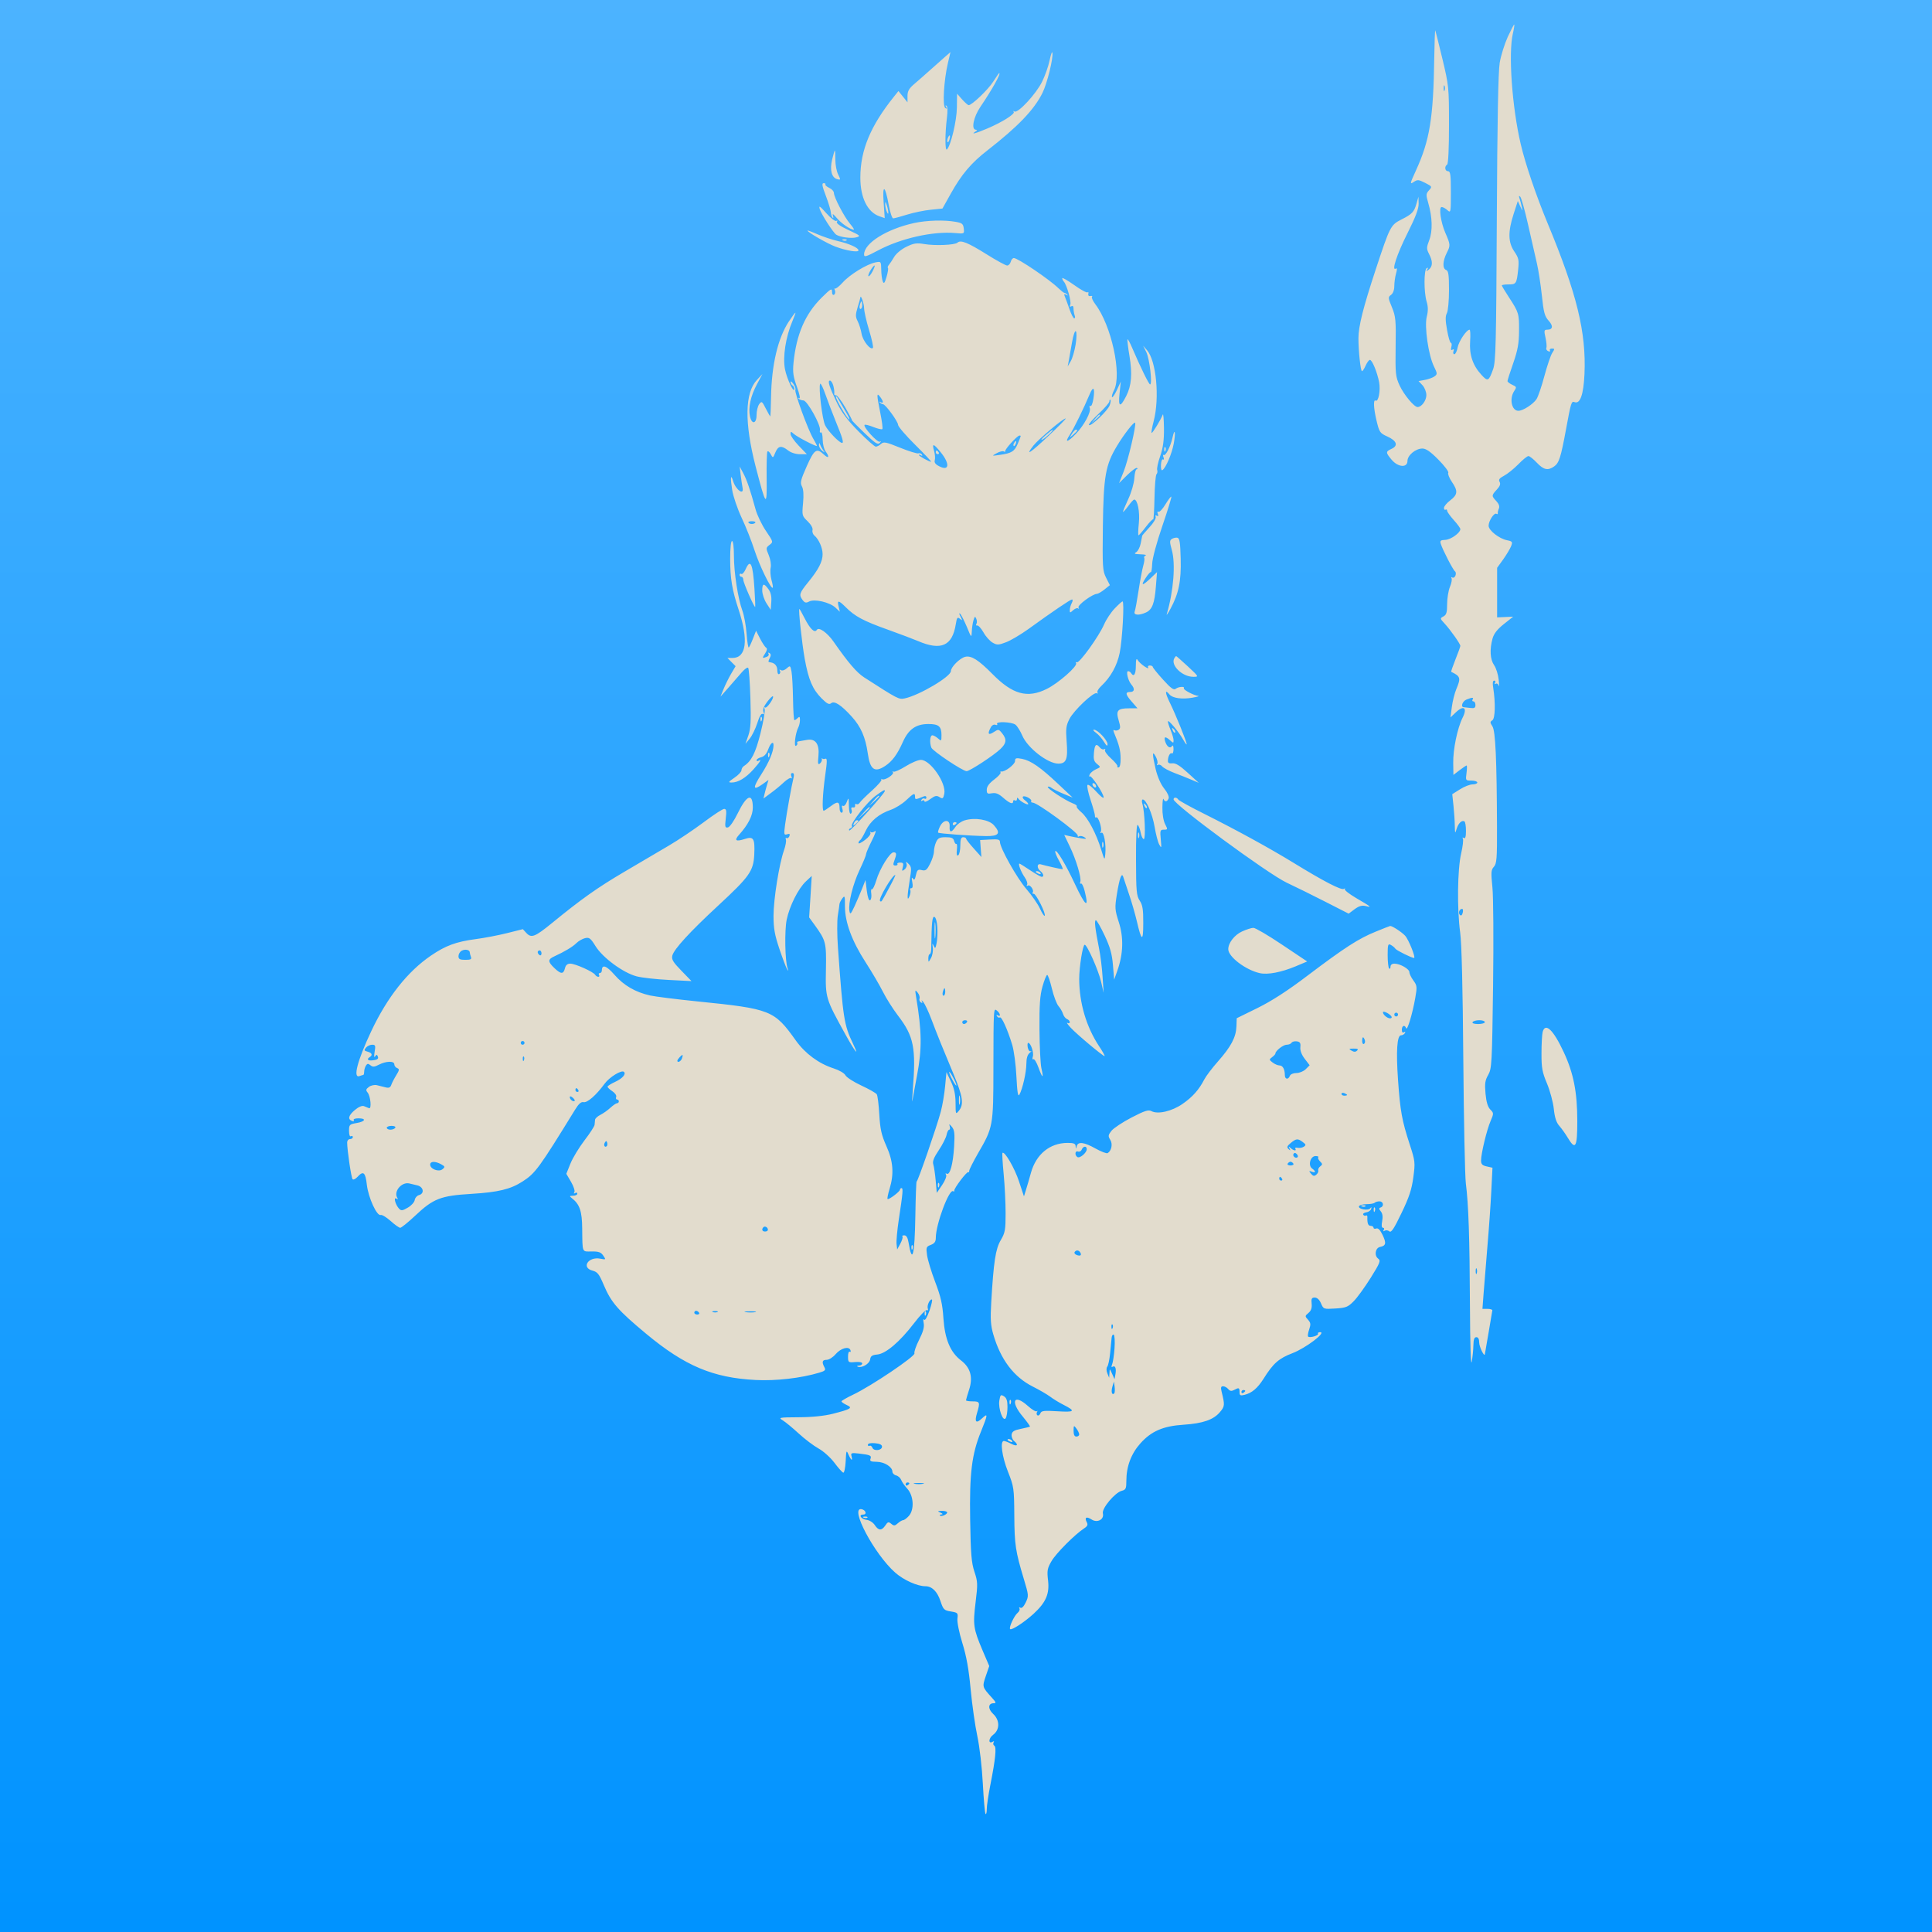
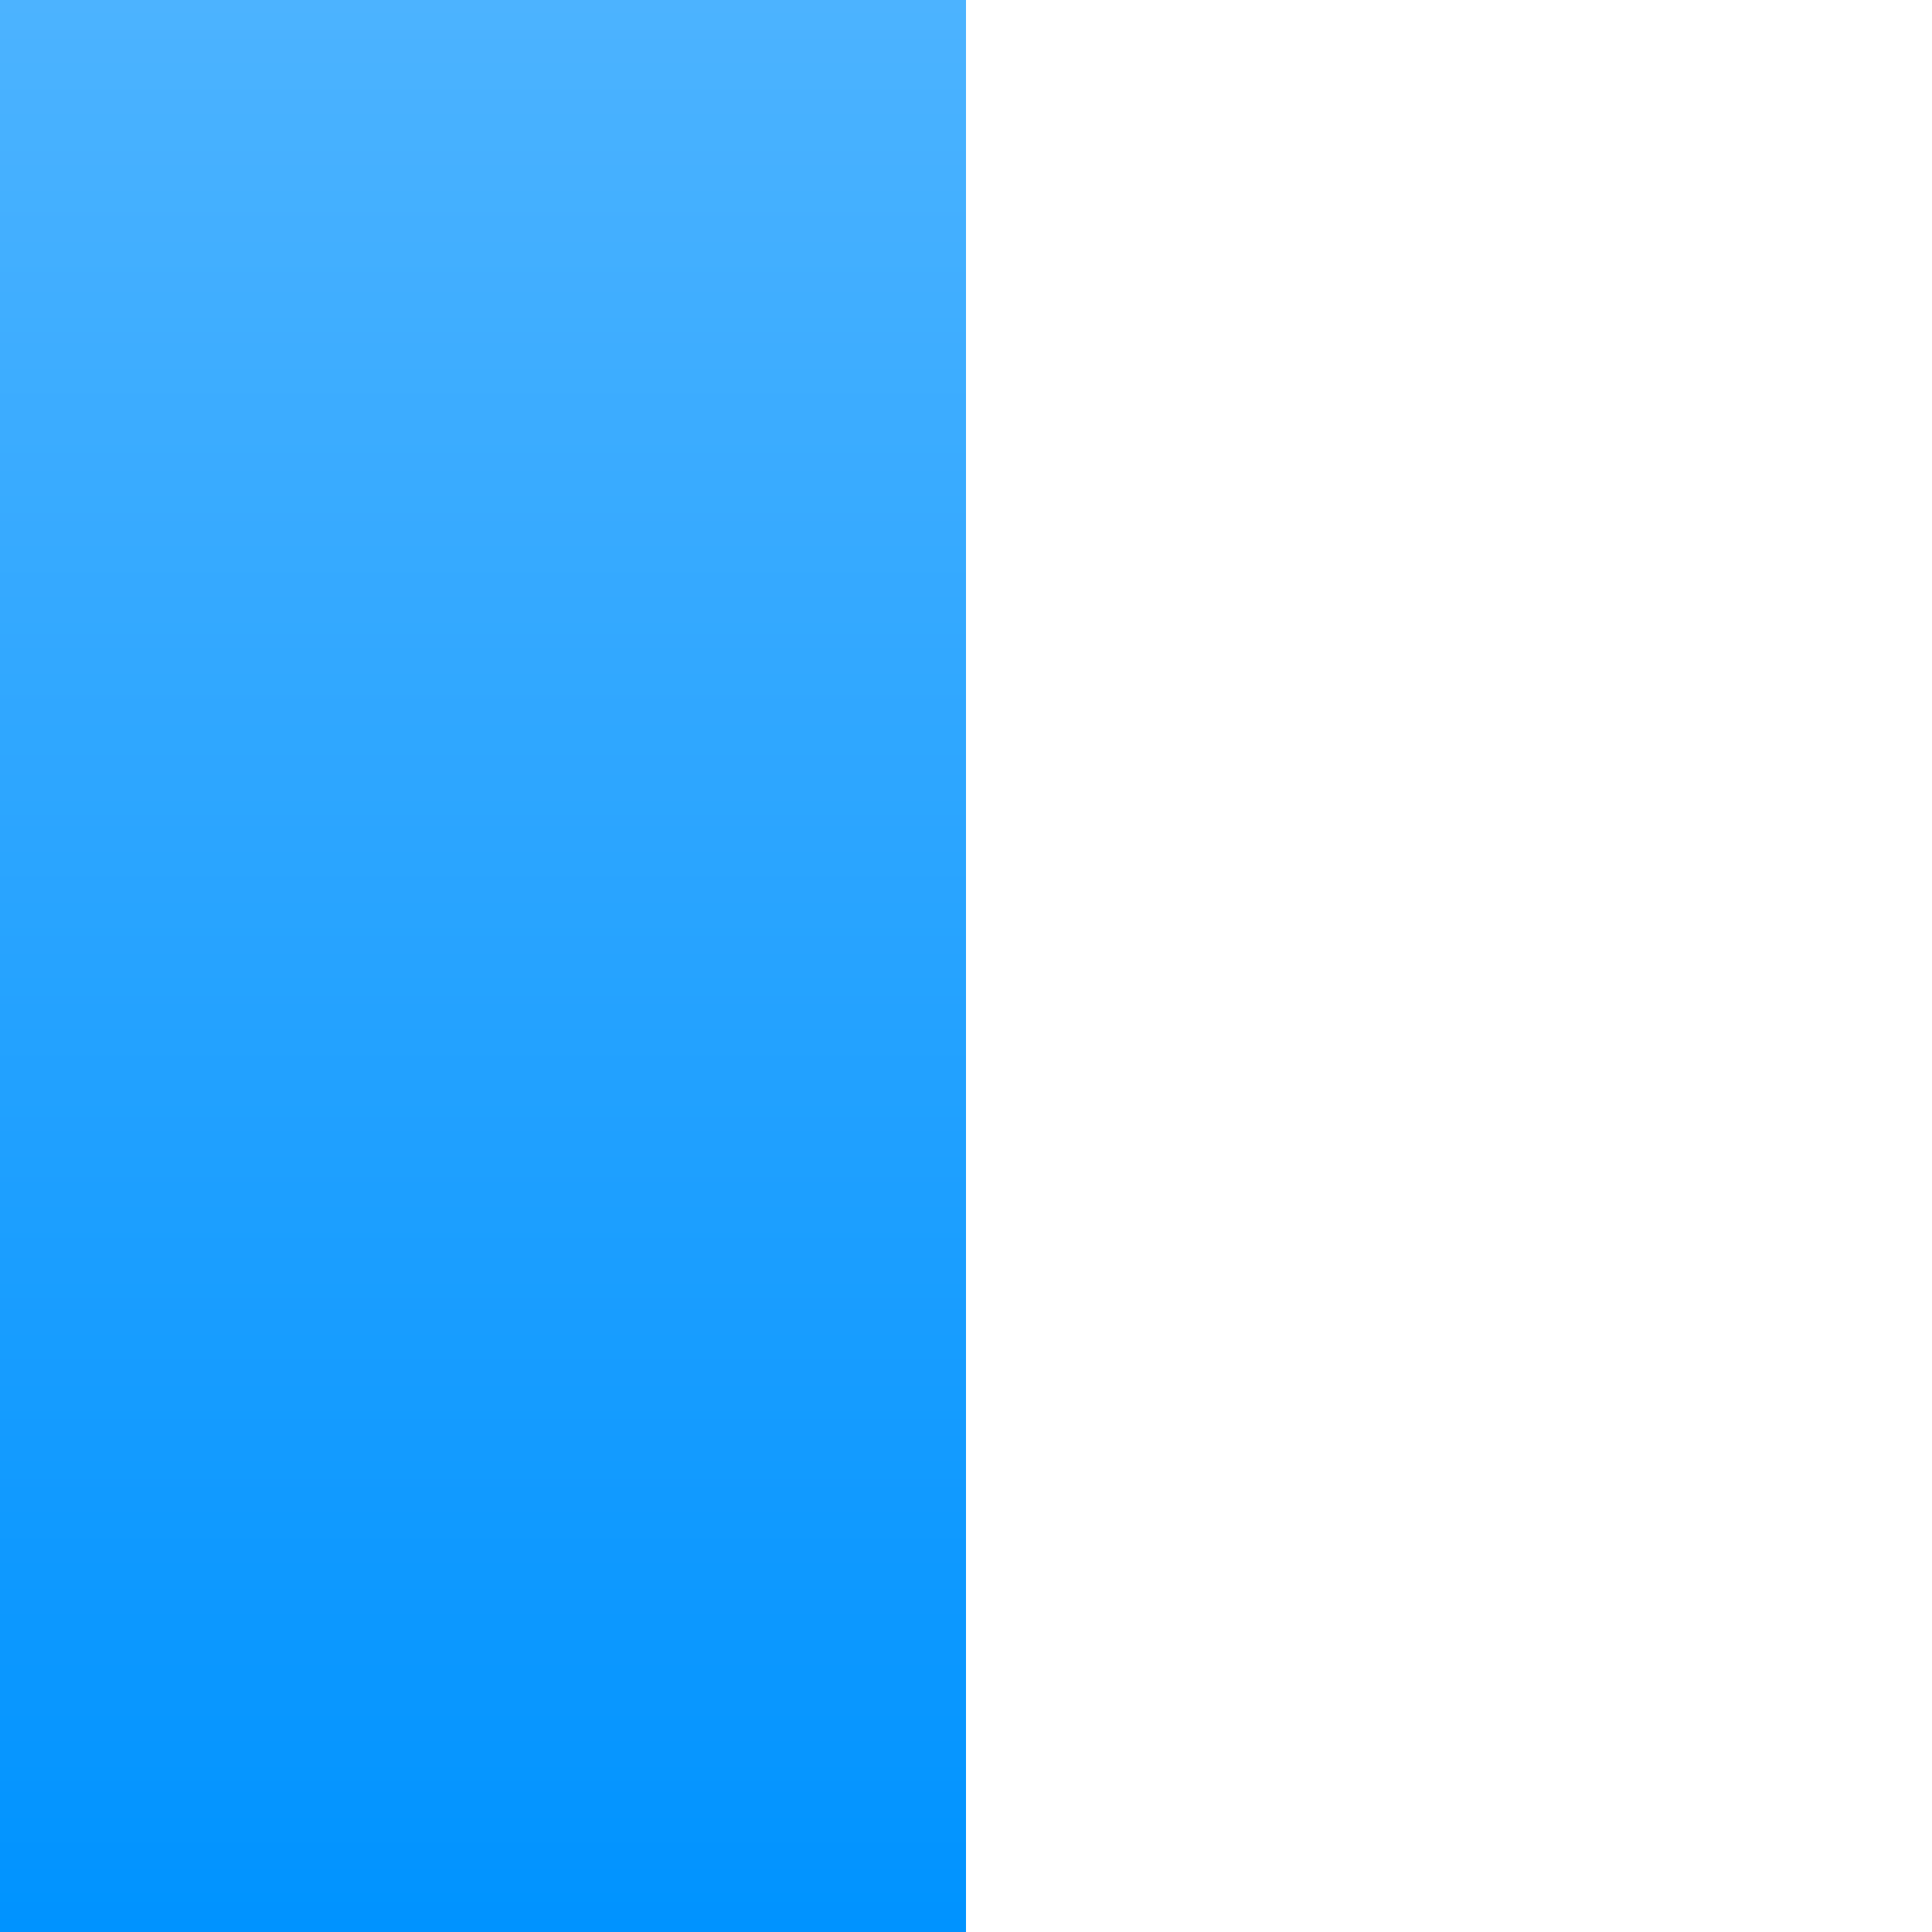
<svg xmlns="http://www.w3.org/2000/svg" width="32" height="32" viewBox="0 0 32 32" fill="none">
-   <path fill-rule="evenodd" clip-rule="evenodd" d="M0 16V32H16H32V16V0H16H0V16Z" fill="url(#paint0_linear_1683_2744)" />
-   <path fill-rule="evenodd" clip-rule="evenodd" d="M24.974 0.609C24.921 0.726 24.86 0.919 24.84 1.039C24.815 1.189 24.8 2.002 24.792 3.617C24.782 5.698 24.775 5.993 24.73 6.117C24.658 6.317 24.642 6.324 24.535 6.206C24.392 6.05 24.334 5.873 24.35 5.649C24.357 5.546 24.353 5.461 24.341 5.461C24.29 5.461 24.163 5.651 24.143 5.755C24.132 5.817 24.107 5.867 24.089 5.867C24.071 5.867 24.064 5.845 24.074 5.818C24.087 5.787 24.08 5.778 24.057 5.792C24.033 5.807 24.027 5.793 24.039 5.747C24.049 5.71 24.045 5.679 24.031 5.679C24.017 5.679 23.988 5.583 23.968 5.466C23.939 5.307 23.938 5.236 23.965 5.187C23.984 5.151 24 4.98 24 4.806C24 4.554 23.991 4.486 23.953 4.472C23.889 4.448 23.894 4.326 23.964 4.186C24.026 4.064 24.024 4.051 23.937 3.851C23.863 3.68 23.828 3.429 23.878 3.429C23.9 3.429 23.943 3.453 23.974 3.481C24.029 3.531 24.031 3.52 24.031 3.184C24.031 2.895 24.023 2.836 23.984 2.836C23.932 2.836 23.921 2.756 23.969 2.726C23.988 2.714 24 2.461 24 2.069C24 1.447 23.997 1.42 23.89 0.971C23.829 0.718 23.776 0.508 23.772 0.503C23.767 0.498 23.76 0.702 23.756 0.954C23.741 1.959 23.682 2.321 23.451 2.827C23.352 3.044 23.349 3.058 23.414 3.015C23.478 2.972 23.496 2.974 23.605 3.029C23.721 3.088 23.723 3.092 23.669 3.152C23.618 3.208 23.617 3.227 23.656 3.361C23.725 3.597 23.731 3.825 23.673 3.977C23.626 4.101 23.626 4.121 23.67 4.207C23.733 4.329 23.732 4.411 23.666 4.465C23.621 4.501 23.617 4.501 23.64 4.464C23.657 4.434 23.654 4.427 23.63 4.442C23.583 4.471 23.583 4.838 23.629 4.994C23.655 5.08 23.656 5.149 23.632 5.244C23.59 5.408 23.659 5.883 23.751 6.07C23.808 6.186 23.809 6.198 23.76 6.234C23.732 6.255 23.66 6.281 23.602 6.292L23.496 6.312L23.561 6.381C23.596 6.419 23.625 6.491 23.625 6.544C23.625 6.634 23.546 6.742 23.48 6.742C23.422 6.742 23.253 6.538 23.181 6.383C23.115 6.238 23.11 6.19 23.116 5.742C23.123 5.305 23.117 5.241 23.055 5.09C22.99 4.933 22.989 4.921 23.04 4.884C23.073 4.86 23.094 4.803 23.094 4.738C23.094 4.68 23.107 4.586 23.123 4.53C23.143 4.459 23.142 4.434 23.119 4.449C23.043 4.496 23.138 4.209 23.315 3.857C23.447 3.594 23.499 3.454 23.497 3.373L23.494 3.258L23.463 3.367C23.422 3.512 23.391 3.545 23.211 3.636C23.033 3.727 23.023 3.746 22.787 4.461C22.578 5.095 22.5 5.405 22.5 5.603C22.5 5.82 22.536 6.148 22.559 6.148C22.57 6.148 22.597 6.106 22.62 6.054C22.643 6.003 22.674 5.961 22.69 5.961C22.727 5.961 22.81 6.162 22.843 6.332C22.868 6.467 22.831 6.663 22.785 6.635C22.744 6.609 22.75 6.758 22.799 6.964C22.846 7.16 22.855 7.174 22.979 7.23C23.135 7.3 23.163 7.382 23.049 7.434C22.949 7.48 22.949 7.495 23.05 7.615C23.155 7.74 23.312 7.752 23.312 7.635C23.312 7.541 23.447 7.429 23.56 7.429C23.619 7.429 23.694 7.481 23.825 7.614C23.925 7.715 23.999 7.813 23.988 7.83C23.977 7.848 24.003 7.915 24.046 7.979C24.151 8.132 24.146 8.192 24.021 8.287C23.963 8.331 23.917 8.387 23.917 8.412C23.917 8.437 23.928 8.451 23.943 8.442C23.957 8.433 23.969 8.441 23.969 8.459C23.969 8.477 24.018 8.546 24.078 8.613C24.138 8.679 24.188 8.747 24.188 8.764C24.188 8.825 24.03 8.938 23.939 8.942C23.86 8.945 23.848 8.955 23.864 9.008C23.895 9.108 24.068 9.443 24.099 9.463C24.114 9.473 24.118 9.505 24.107 9.533C24.096 9.562 24.072 9.576 24.054 9.565C24.036 9.554 24.031 9.56 24.042 9.578C24.053 9.596 24.041 9.661 24.015 9.722C23.99 9.783 23.969 9.911 23.969 10.005C23.969 10.144 23.957 10.184 23.908 10.21C23.849 10.241 23.85 10.245 23.927 10.328C24.022 10.43 24.188 10.665 24.188 10.698C24.188 10.711 24.151 10.812 24.107 10.922C24.063 11.033 24.031 11.125 24.037 11.128C24.191 11.201 24.199 11.23 24.121 11.414C24.092 11.483 24.059 11.616 24.047 11.711L24.024 11.883L24.114 11.798C24.245 11.674 24.308 11.723 24.226 11.886C24.139 12.059 24.066 12.412 24.07 12.64L24.073 12.835L24.175 12.757C24.231 12.714 24.284 12.679 24.292 12.679C24.3 12.679 24.299 12.736 24.29 12.804C24.273 12.927 24.275 12.929 24.371 12.929C24.425 12.929 24.469 12.944 24.469 12.961C24.469 12.978 24.433 12.992 24.39 12.992C24.347 12.992 24.253 13.028 24.183 13.073L24.054 13.154L24.074 13.343C24.085 13.447 24.095 13.597 24.096 13.676C24.099 13.809 24.101 13.813 24.126 13.729C24.155 13.634 24.213 13.579 24.256 13.605C24.27 13.614 24.281 13.684 24.281 13.761C24.281 13.86 24.27 13.895 24.245 13.88C24.224 13.866 24.218 13.871 24.23 13.891C24.241 13.909 24.228 14.02 24.201 14.137C24.14 14.4 24.132 15.053 24.185 15.445C24.21 15.627 24.228 16.368 24.237 17.554C24.245 18.56 24.264 19.481 24.279 19.601C24.324 19.954 24.342 20.5 24.347 21.633C24.35 22.275 24.361 22.64 24.377 22.554C24.39 22.477 24.403 22.354 24.404 22.281C24.406 22.185 24.419 22.148 24.453 22.148C24.484 22.148 24.5 22.179 24.5 22.236C24.5 22.307 24.587 22.485 24.594 22.429C24.595 22.421 24.623 22.259 24.656 22.07C24.689 21.881 24.717 21.716 24.718 21.703C24.718 21.69 24.682 21.679 24.636 21.679H24.554L24.572 21.437C24.582 21.304 24.611 20.949 24.636 20.648C24.662 20.347 24.691 19.93 24.701 19.721L24.72 19.341L24.626 19.32C24.552 19.304 24.531 19.283 24.531 19.222C24.531 19.107 24.625 18.715 24.689 18.567C24.743 18.442 24.742 18.436 24.684 18.377C24.643 18.336 24.618 18.254 24.605 18.116C24.59 17.948 24.597 17.895 24.649 17.804C24.708 17.701 24.713 17.621 24.73 16.335C24.74 15.579 24.735 14.851 24.719 14.696C24.694 14.45 24.696 14.409 24.743 14.357C24.79 14.305 24.797 14.222 24.795 13.7C24.791 12.577 24.77 12.108 24.719 12.03C24.678 11.968 24.678 11.955 24.718 11.93C24.765 11.901 24.772 11.643 24.732 11.39C24.719 11.312 24.725 11.273 24.749 11.273C24.769 11.273 24.775 11.289 24.763 11.309C24.749 11.331 24.754 11.337 24.774 11.325C24.793 11.313 24.815 11.329 24.824 11.359C24.832 11.389 24.832 11.344 24.823 11.258C24.814 11.172 24.78 11.063 24.747 11.017C24.681 10.922 24.671 10.757 24.721 10.577C24.744 10.494 24.799 10.424 24.908 10.337L25.063 10.214L24.93 10.22L24.797 10.226V9.816V9.405L24.898 9.265C24.953 9.187 25.012 9.089 25.029 9.046C25.056 8.975 25.05 8.966 24.961 8.948C24.831 8.922 24.656 8.785 24.656 8.708C24.656 8.628 24.748 8.487 24.785 8.51C24.801 8.52 24.811 8.516 24.808 8.502C24.805 8.488 24.813 8.452 24.826 8.423C24.841 8.388 24.827 8.346 24.784 8.3C24.702 8.213 24.703 8.206 24.792 8.109C24.844 8.053 24.858 8.016 24.838 7.981C24.817 7.944 24.835 7.92 24.913 7.879C24.968 7.85 25.074 7.765 25.147 7.691C25.219 7.616 25.295 7.554 25.316 7.554C25.336 7.554 25.398 7.604 25.455 7.664C25.568 7.783 25.638 7.798 25.741 7.726C25.823 7.669 25.852 7.577 25.937 7.117C26.021 6.661 26.027 6.64 26.081 6.661C26.172 6.695 26.229 6.533 26.244 6.195C26.274 5.503 26.118 4.864 25.632 3.695C25.442 3.236 25.265 2.717 25.187 2.383C25.044 1.77 24.981 0.883 25.058 0.555C25.076 0.478 25.086 0.411 25.081 0.406C25.076 0.401 25.028 0.493 24.974 0.609ZM17.385 0.999C17.365 1.096 17.309 1.255 17.261 1.352C17.162 1.555 16.861 1.88 16.803 1.847C16.782 1.835 16.776 1.838 16.79 1.852C16.82 1.885 16.596 2.026 16.347 2.131C16.153 2.213 16.073 2.233 16.156 2.179C16.188 2.159 16.19 2.149 16.164 2.149C16.082 2.148 16.123 1.939 16.239 1.769C16.432 1.484 16.585 1.211 16.55 1.211C16.545 1.211 16.5 1.274 16.451 1.352C16.369 1.482 16.098 1.742 16.044 1.742C16.032 1.742 15.983 1.699 15.936 1.647L15.852 1.552L15.849 1.78C15.847 1.997 15.75 2.407 15.685 2.475C15.651 2.51 15.651 2.218 15.684 1.951C15.698 1.842 15.695 1.762 15.677 1.751C15.659 1.74 15.657 1.749 15.672 1.773C15.69 1.802 15.685 1.807 15.657 1.789C15.608 1.759 15.633 1.331 15.7 1.045L15.743 0.863L15.66 0.935C15.615 0.975 15.507 1.071 15.42 1.148C15.334 1.226 15.211 1.333 15.147 1.388C15.056 1.465 15.031 1.509 15.031 1.591L15.031 1.695L14.956 1.601L14.881 1.508L14.808 1.599C14.417 2.086 14.25 2.489 14.25 2.943C14.25 3.274 14.368 3.513 14.565 3.582L14.654 3.613L14.636 3.357C14.613 3.045 14.66 3.063 14.719 3.39C14.742 3.515 14.775 3.617 14.794 3.617C14.813 3.616 14.916 3.589 15.023 3.555C15.131 3.521 15.307 3.485 15.415 3.474L15.61 3.454L15.747 3.209C15.926 2.888 16.084 2.701 16.353 2.492C16.864 2.094 17.129 1.817 17.267 1.538C17.345 1.379 17.448 0.961 17.431 0.872C17.426 0.845 17.405 0.903 17.385 0.999ZM23.927 1.5C23.918 1.521 23.911 1.504 23.911 1.461C23.911 1.418 23.918 1.4 23.927 1.422C23.936 1.443 23.936 1.478 23.927 1.5ZM15.698 2.29C15.688 2.317 15.687 2.345 15.695 2.354C15.704 2.362 15.718 2.341 15.727 2.306C15.747 2.231 15.725 2.22 15.698 2.29ZM13.783 2.642C13.741 2.816 13.774 2.943 13.868 2.968C13.925 2.983 13.926 2.979 13.883 2.891C13.857 2.841 13.836 2.73 13.836 2.646C13.836 2.561 13.832 2.492 13.828 2.492C13.823 2.492 13.803 2.559 13.783 2.642ZM13.677 3.239C13.72 3.352 13.758 3.476 13.761 3.513C13.763 3.55 13.777 3.592 13.791 3.606C13.805 3.619 13.806 3.603 13.795 3.569C13.782 3.53 13.806 3.546 13.859 3.61C13.933 3.7 14.085 3.804 14.142 3.804C14.153 3.804 14.124 3.76 14.079 3.706C13.982 3.591 13.812 3.266 13.812 3.195C13.812 3.169 13.778 3.131 13.735 3.112C13.693 3.092 13.664 3.067 13.671 3.055C13.679 3.043 13.665 3.034 13.642 3.034C13.609 3.034 13.617 3.082 13.677 3.239ZM25.311 3.726C25.365 3.967 25.431 4.254 25.456 4.363C25.482 4.473 25.518 4.712 25.538 4.894C25.567 5.174 25.585 5.239 25.649 5.31C25.73 5.398 25.721 5.461 25.627 5.461C25.575 5.461 25.572 5.475 25.598 5.591C25.614 5.663 25.621 5.739 25.613 5.76C25.604 5.782 25.619 5.807 25.644 5.817C25.671 5.827 25.682 5.822 25.672 5.804C25.661 5.787 25.676 5.773 25.705 5.773C25.752 5.773 25.753 5.78 25.71 5.845C25.684 5.885 25.626 6.057 25.58 6.228C25.535 6.398 25.476 6.57 25.45 6.61C25.394 6.695 25.226 6.804 25.149 6.804C25.039 6.805 24.996 6.607 25.078 6.48C25.123 6.413 25.121 6.406 25.047 6.373C25.004 6.353 24.969 6.326 24.969 6.312C24.969 6.298 25.011 6.164 25.064 6.015C25.138 5.801 25.159 5.688 25.16 5.485C25.163 5.196 25.156 5.174 24.992 4.923C24.928 4.825 24.875 4.737 24.875 4.728C24.875 4.718 24.923 4.711 24.983 4.711C25.113 4.711 25.12 4.7 25.145 4.47C25.162 4.307 25.155 4.274 25.082 4.166C24.978 4.014 24.975 3.84 25.07 3.545L25.14 3.329L25.18 3.418C25.221 3.507 25.221 3.507 25.205 3.425C25.195 3.379 25.179 3.316 25.167 3.284C25.154 3.244 25.157 3.236 25.18 3.258C25.198 3.275 25.257 3.486 25.311 3.726ZM14.662 3.383C14.661 3.417 14.673 3.473 14.688 3.508C14.722 3.587 14.722 3.505 14.688 3.398C14.667 3.335 14.662 3.332 14.662 3.383ZM13.577 3.461C13.601 3.545 13.802 3.857 13.852 3.888C13.919 3.929 14.101 3.953 14.181 3.932C14.261 3.91 14.253 3.903 14.053 3.81C13.915 3.746 13.848 3.698 13.862 3.675C13.876 3.653 13.871 3.647 13.851 3.659C13.833 3.67 13.759 3.613 13.686 3.531C13.581 3.413 13.559 3.398 13.577 3.461ZM15.141 3.694C14.685 3.794 14.312 4.028 14.312 4.214C14.312 4.263 14.343 4.254 14.539 4.15C14.916 3.948 15.453 3.827 15.823 3.86C15.973 3.874 15.973 3.873 15.963 3.785C15.954 3.708 15.936 3.693 15.828 3.674C15.637 3.64 15.348 3.649 15.141 3.694ZM13.375 3.819C13.375 3.846 13.702 4.034 13.835 4.084C14.019 4.153 14.219 4.185 14.219 4.147C14.219 4.104 14.069 4.037 13.875 3.992C13.78 3.97 13.629 3.919 13.539 3.88C13.449 3.84 13.375 3.813 13.375 3.819ZM13.963 3.982C13.985 3.991 14.012 3.99 14.023 3.98C14.033 3.969 14.015 3.962 13.982 3.963C13.945 3.965 13.938 3.972 13.963 3.982ZM15.859 4.019C15.817 4.059 15.486 4.073 15.306 4.042C15.183 4.021 15.134 4.028 15.014 4.087C14.932 4.126 14.844 4.199 14.811 4.254C14.78 4.308 14.74 4.367 14.723 4.387C14.705 4.407 14.698 4.43 14.707 4.439C14.716 4.447 14.705 4.514 14.684 4.586C14.652 4.692 14.64 4.707 14.621 4.66C14.608 4.628 14.597 4.54 14.596 4.465C14.594 4.33 14.592 4.328 14.501 4.346C14.357 4.375 14.077 4.546 13.958 4.679C13.898 4.745 13.84 4.79 13.829 4.779C13.818 4.768 13.818 4.782 13.829 4.81C13.839 4.838 13.833 4.87 13.815 4.881C13.795 4.894 13.781 4.873 13.781 4.831C13.781 4.769 13.76 4.781 13.611 4.928C13.336 5.2 13.19 5.538 13.143 6.01C13.128 6.165 13.138 6.239 13.2 6.409C13.242 6.523 13.259 6.608 13.239 6.596C13.219 6.585 13.214 6.588 13.229 6.604C13.243 6.619 13.278 6.632 13.307 6.632C13.37 6.633 13.599 7.044 13.581 7.125C13.574 7.155 13.581 7.172 13.597 7.162C13.612 7.152 13.625 7.205 13.626 7.279C13.627 7.353 13.648 7.441 13.673 7.474C13.744 7.569 13.727 7.604 13.646 7.529C13.526 7.415 13.487 7.442 13.362 7.723C13.261 7.95 13.25 7.996 13.283 8.057C13.308 8.104 13.314 8.198 13.301 8.336C13.282 8.537 13.285 8.546 13.377 8.634C13.434 8.689 13.466 8.747 13.458 8.78C13.45 8.809 13.464 8.85 13.49 8.871C13.562 8.932 13.625 9.074 13.625 9.179C13.625 9.302 13.558 9.432 13.386 9.643C13.239 9.824 13.23 9.853 13.295 9.94C13.33 9.986 13.351 9.99 13.402 9.963C13.49 9.916 13.743 9.975 13.838 10.064L13.911 10.133L13.89 10.047C13.862 9.936 13.889 9.938 14.008 10.057C14.159 10.209 14.299 10.284 14.702 10.428C14.908 10.502 15.133 10.587 15.203 10.617C15.587 10.782 15.774 10.699 15.831 10.338C15.849 10.227 15.858 10.215 15.9 10.249C15.942 10.284 15.943 10.28 15.908 10.211C15.885 10.167 15.882 10.147 15.902 10.165C15.921 10.182 15.971 10.281 16.014 10.383C16.089 10.566 16.091 10.568 16.096 10.461C16.098 10.4 16.111 10.316 16.124 10.273C16.144 10.207 16.151 10.203 16.17 10.248C16.183 10.277 16.184 10.316 16.172 10.335C16.161 10.353 16.167 10.365 16.185 10.36C16.204 10.355 16.251 10.407 16.29 10.475C16.328 10.544 16.397 10.62 16.442 10.645C16.514 10.686 16.539 10.685 16.665 10.637C16.743 10.607 16.908 10.509 17.032 10.42C17.434 10.129 17.729 9.929 17.756 9.929C17.771 9.929 17.769 9.957 17.751 9.99C17.733 10.023 17.719 10.075 17.719 10.104C17.719 10.154 17.723 10.154 17.776 10.106C17.807 10.078 17.845 10.065 17.859 10.078C17.873 10.091 17.875 10.084 17.863 10.063C17.841 10.025 18.097 9.836 18.17 9.836C18.188 9.835 18.244 9.803 18.293 9.764L18.383 9.692L18.32 9.568C18.262 9.454 18.259 9.393 18.267 8.711C18.278 7.885 18.311 7.7 18.503 7.382C18.62 7.188 18.782 6.982 18.801 7.001C18.826 7.026 18.685 7.629 18.611 7.812L18.535 8.002L18.673 7.866C18.749 7.791 18.821 7.74 18.833 7.752C18.845 7.764 18.841 7.773 18.826 7.773C18.81 7.773 18.793 7.84 18.788 7.922C18.783 8.005 18.739 8.158 18.686 8.27C18.635 8.38 18.596 8.474 18.601 8.478C18.606 8.483 18.645 8.439 18.688 8.381C18.73 8.322 18.774 8.275 18.785 8.274C18.841 8.272 18.882 8.476 18.863 8.665C18.851 8.776 18.849 8.867 18.857 8.867C18.865 8.867 18.92 8.804 18.979 8.727C19.037 8.651 19.092 8.594 19.1 8.603C19.108 8.611 19.118 8.452 19.122 8.25C19.125 8.048 19.141 7.87 19.155 7.855C19.17 7.84 19.175 7.809 19.167 7.786C19.158 7.763 19.18 7.659 19.216 7.556C19.264 7.416 19.281 7.295 19.279 7.093C19.277 6.943 19.268 6.841 19.259 6.867C19.227 6.953 19.086 7.182 19.074 7.17C19.067 7.163 19.082 7.075 19.109 6.974C19.209 6.588 19.152 5.977 18.998 5.8L18.934 5.726L18.988 5.835C19.041 5.945 19.09 6.367 19.049 6.367C19.029 6.367 18.891 6.085 18.752 5.761C18.716 5.676 18.681 5.613 18.675 5.62C18.669 5.627 18.683 5.752 18.708 5.898C18.757 6.195 18.741 6.388 18.654 6.559C18.553 6.757 18.52 6.745 18.543 6.52L18.564 6.32L18.5 6.458C18.465 6.533 18.429 6.587 18.419 6.578C18.41 6.568 18.424 6.517 18.451 6.465C18.586 6.204 18.408 5.387 18.14 5.036C18.099 4.981 18.075 4.927 18.087 4.915C18.099 4.903 18.088 4.898 18.062 4.903C18.034 4.91 18.02 4.895 18.026 4.867C18.032 4.841 18.026 4.83 18.014 4.842C18.002 4.854 17.902 4.801 17.793 4.722C17.683 4.644 17.594 4.593 17.594 4.608C17.594 4.623 17.606 4.649 17.621 4.665C17.67 4.72 17.747 4.994 17.728 5.045C17.715 5.079 17.72 5.088 17.745 5.073C17.768 5.059 17.781 5.073 17.781 5.113C17.781 5.147 17.79 5.197 17.8 5.224C17.811 5.251 17.807 5.273 17.792 5.273C17.778 5.273 17.743 5.206 17.715 5.124C17.687 5.043 17.653 4.949 17.639 4.917C17.62 4.87 17.624 4.862 17.659 4.882C17.685 4.898 17.692 4.897 17.677 4.88C17.663 4.864 17.642 4.851 17.63 4.851C17.619 4.851 17.574 4.815 17.53 4.773C17.382 4.628 16.862 4.277 16.793 4.274C16.773 4.274 16.75 4.301 16.741 4.336C16.732 4.37 16.705 4.398 16.682 4.398C16.658 4.398 16.506 4.315 16.343 4.213C16.032 4.018 15.911 3.969 15.859 4.019ZM14.452 4.495C14.424 4.548 14.394 4.584 14.384 4.574C14.366 4.556 14.457 4.398 14.486 4.398C14.495 4.398 14.479 4.442 14.452 4.495ZM14.312 5.101C14.312 5.153 14.349 5.318 14.395 5.469C14.441 5.619 14.469 5.752 14.458 5.763C14.417 5.804 14.288 5.642 14.27 5.525C14.259 5.46 14.23 5.368 14.206 5.321C14.168 5.246 14.168 5.215 14.205 5.09C14.23 5.01 14.25 4.938 14.25 4.929C14.254 4.866 14.312 5.028 14.312 5.101ZM14.241 5.054C14.232 5.089 14.237 5.117 14.253 5.117C14.268 5.117 14.281 5.089 14.281 5.054C14.281 5.02 14.276 4.992 14.269 4.992C14.263 4.992 14.25 5.02 14.241 5.054ZM13.067 5.323C12.885 5.598 12.78 6.04 12.771 6.575C12.768 6.753 12.762 6.898 12.758 6.898C12.755 6.898 12.721 6.839 12.684 6.767C12.622 6.644 12.615 6.64 12.574 6.695C12.551 6.727 12.531 6.807 12.531 6.873C12.531 7.02 12.453 7.037 12.422 6.898C12.39 6.755 12.433 6.559 12.536 6.367L12.628 6.195L12.536 6.294C12.336 6.508 12.329 7.001 12.515 7.724C12.69 8.398 12.704 8.414 12.698 7.925C12.695 7.696 12.701 7.496 12.71 7.48C12.72 7.465 12.745 7.484 12.765 7.522C12.802 7.591 12.803 7.591 12.842 7.495C12.889 7.382 12.943 7.374 13.054 7.461C13.101 7.498 13.181 7.523 13.249 7.523H13.364L13.229 7.382C13.155 7.304 13.094 7.218 13.094 7.19C13.094 7.143 13.099 7.143 13.148 7.187C13.21 7.241 13.531 7.407 13.531 7.385C13.531 7.377 13.504 7.323 13.47 7.266C13.383 7.119 13.153 6.491 13.174 6.457C13.183 6.442 13.169 6.398 13.142 6.36C13.116 6.322 13.094 6.307 13.094 6.327C13.094 6.347 13.108 6.372 13.125 6.383C13.142 6.393 13.156 6.419 13.156 6.439C13.155 6.533 13.034 6.278 13.002 6.117C12.962 5.913 13.014 5.579 13.125 5.319C13.158 5.242 13.18 5.179 13.174 5.179C13.167 5.179 13.119 5.244 13.067 5.323ZM17.816 5.704C17.799 5.809 17.763 5.934 17.735 5.982L17.684 6.07L17.702 5.976C17.712 5.925 17.736 5.787 17.756 5.671C17.777 5.552 17.804 5.471 17.82 5.487C17.835 5.502 17.833 5.597 17.816 5.704ZM13.803 6.39C13.815 6.438 13.822 6.494 13.818 6.516C13.813 6.538 13.825 6.552 13.845 6.547C13.864 6.543 13.934 6.634 14.001 6.75C14.068 6.866 14.117 6.961 14.111 6.961C14.105 6.961 14.197 7.055 14.316 7.17C14.493 7.34 14.539 7.371 14.571 7.337C14.597 7.308 14.598 7.302 14.573 7.316C14.535 7.337 14.29 7.067 14.32 7.037C14.329 7.028 14.395 7.044 14.466 7.073C14.538 7.101 14.604 7.117 14.614 7.107C14.624 7.098 14.609 6.978 14.581 6.842C14.519 6.533 14.518 6.494 14.577 6.572C14.634 6.647 14.638 6.691 14.586 6.661C14.563 6.648 14.558 6.65 14.573 6.667C14.587 6.682 14.611 6.695 14.625 6.695C14.665 6.695 14.875 6.982 14.875 7.037C14.875 7.064 15.002 7.213 15.158 7.367C15.314 7.522 15.433 7.648 15.422 7.648C15.39 7.648 15.219 7.554 15.219 7.536C15.219 7.527 15.235 7.53 15.255 7.542C15.277 7.555 15.282 7.55 15.269 7.529C15.258 7.51 15.231 7.501 15.21 7.509C15.189 7.516 15.053 7.474 14.907 7.415C14.674 7.32 14.636 7.313 14.592 7.353C14.565 7.378 14.526 7.398 14.506 7.398C14.486 7.398 14.357 7.284 14.219 7.144C14.037 6.96 13.939 6.83 13.861 6.668C13.733 6.402 13.703 6.304 13.747 6.304C13.765 6.304 13.79 6.343 13.803 6.39ZM13.835 6.961C13.956 7.256 13.979 7.336 13.947 7.336C13.902 7.335 13.72 7.148 13.668 7.047C13.619 6.953 13.554 6.409 13.585 6.357C13.594 6.342 13.632 6.42 13.67 6.528C13.708 6.637 13.783 6.832 13.835 6.961ZM18.111 6.6C18.099 6.679 18.077 6.735 18.061 6.725C18.045 6.715 18.04 6.729 18.05 6.756C18.076 6.822 17.956 7.045 17.819 7.187C17.68 7.331 17.627 7.34 17.718 7.203C17.782 7.107 17.952 6.76 18.05 6.526C18.109 6.386 18.138 6.422 18.111 6.6ZM13.845 6.57C13.844 6.613 14.023 6.92 14.063 6.946C14.082 6.957 14.056 6.898 14.005 6.815C13.955 6.732 13.899 6.636 13.88 6.601C13.861 6.567 13.845 6.553 13.845 6.57ZM18.379 6.715C18.345 6.804 18.067 7.069 18.037 7.04C18.026 7.028 18.098 6.945 18.196 6.854C18.294 6.763 18.375 6.67 18.375 6.648C18.375 6.625 18.382 6.614 18.392 6.623C18.401 6.632 18.395 6.673 18.379 6.715ZM18.138 6.937L18.078 7.008L18.148 6.948C18.215 6.892 18.233 6.867 18.208 6.867C18.202 6.867 18.17 6.899 18.138 6.937ZM17.375 7.212C17.065 7.505 16.968 7.568 17.116 7.381C17.202 7.272 17.611 6.928 17.651 6.931C17.663 6.932 17.538 7.058 17.375 7.212ZM17.312 7.215C17.252 7.268 17.231 7.297 17.266 7.28C17.323 7.251 17.465 7.115 17.434 7.118C17.428 7.119 17.373 7.163 17.312 7.215ZM17.753 7.187C17.71 7.257 17.71 7.257 17.777 7.198C17.848 7.134 17.858 7.117 17.82 7.117C17.807 7.117 17.777 7.149 17.753 7.187ZM19.421 7.247C19.389 7.392 19.307 7.555 19.276 7.536C19.262 7.527 19.26 7.544 19.271 7.574C19.283 7.603 19.279 7.619 19.263 7.61C19.247 7.6 19.232 7.64 19.229 7.699C19.226 7.759 19.236 7.798 19.253 7.787C19.309 7.752 19.409 7.519 19.441 7.347C19.476 7.16 19.458 7.076 19.421 7.247ZM16.906 7.223C16.906 7.229 16.885 7.285 16.859 7.346C16.805 7.476 16.756 7.507 16.562 7.534C16.423 7.554 16.422 7.553 16.509 7.506C16.556 7.479 16.609 7.467 16.627 7.477C16.644 7.488 16.654 7.485 16.65 7.471C16.642 7.443 16.843 7.221 16.883 7.215C16.896 7.212 16.906 7.216 16.906 7.223ZM16.796 7.338C16.784 7.356 16.782 7.378 16.79 7.386C16.798 7.394 16.813 7.379 16.823 7.353C16.844 7.298 16.826 7.288 16.796 7.338ZM13.565 7.371C13.564 7.399 13.587 7.441 13.617 7.465C13.665 7.502 13.667 7.501 13.637 7.461C13.618 7.435 13.594 7.393 13.585 7.367C13.57 7.328 13.567 7.328 13.565 7.371ZM15.586 7.497C15.737 7.686 15.721 7.808 15.557 7.723C15.493 7.691 15.471 7.66 15.483 7.622C15.492 7.593 15.487 7.523 15.471 7.468C15.433 7.335 15.462 7.343 15.586 7.497ZM19.284 7.448C19.285 7.484 19.293 7.491 19.303 7.467C19.312 7.444 19.311 7.417 19.3 7.407C19.29 7.396 19.282 7.415 19.284 7.448ZM15.5 7.492C15.5 7.509 15.515 7.523 15.533 7.523C15.551 7.523 15.557 7.509 15.547 7.492C15.536 7.475 15.521 7.461 15.514 7.461C15.506 7.461 15.5 7.475 15.5 7.492ZM12.268 7.867C12.277 7.944 12.292 8.039 12.299 8.078C12.327 8.214 12.187 8.115 12.142 7.966C12.102 7.837 12.095 7.913 12.127 8.114C12.144 8.222 12.215 8.429 12.283 8.574C12.352 8.719 12.449 8.964 12.499 9.119C12.582 9.374 12.771 9.762 12.799 9.734C12.806 9.728 12.796 9.67 12.778 9.605C12.761 9.541 12.754 9.449 12.765 9.403C12.775 9.353 12.762 9.266 12.733 9.196C12.684 9.079 12.685 9.073 12.746 9.025C12.809 8.977 12.809 8.975 12.686 8.793C12.618 8.693 12.54 8.531 12.514 8.434C12.424 8.106 12.369 7.946 12.31 7.836L12.251 7.726L12.268 7.867ZM19.303 8.354C19.256 8.432 19.204 8.487 19.188 8.476C19.169 8.465 19.165 8.479 19.177 8.511C19.191 8.547 19.186 8.557 19.162 8.542C19.139 8.528 19.132 8.536 19.142 8.562C19.151 8.585 19.105 8.662 19.04 8.732C18.975 8.803 18.921 8.865 18.919 8.872C18.917 8.878 18.906 8.935 18.894 8.999C18.882 9.063 18.848 9.129 18.819 9.146C18.777 9.171 18.792 9.178 18.891 9.181C18.959 9.183 18.998 9.192 18.976 9.2C18.955 9.209 18.944 9.227 18.952 9.24C18.96 9.253 18.953 9.312 18.936 9.37C18.919 9.429 18.884 9.612 18.859 9.777C18.834 9.942 18.805 10.101 18.794 10.129C18.771 10.19 18.863 10.198 18.98 10.145C19.084 10.097 19.123 9.996 19.145 9.716L19.164 9.476L19.057 9.578C18.919 9.709 18.888 9.707 18.976 9.573C19.014 9.514 19.053 9.47 19.062 9.476C19.071 9.481 19.081 9.418 19.084 9.335C19.087 9.249 19.158 8.985 19.252 8.712C19.341 8.452 19.408 8.233 19.401 8.226C19.394 8.219 19.35 8.277 19.303 8.354ZM12.511 8.656C12.503 8.669 12.477 8.679 12.453 8.679C12.429 8.679 12.403 8.669 12.396 8.656C12.387 8.643 12.413 8.633 12.453 8.633C12.493 8.633 12.519 8.643 12.511 8.656ZM19.409 8.927C19.372 8.951 19.372 8.977 19.408 9.106C19.474 9.337 19.438 9.792 19.325 10.173C19.316 10.202 19.344 10.163 19.386 10.085C19.523 9.832 19.566 9.625 19.556 9.254C19.549 8.982 19.538 8.913 19.5 8.906C19.474 8.902 19.433 8.911 19.409 8.927ZM12.094 9.256C12.094 9.58 12.125 9.77 12.235 10.101C12.4 10.605 12.363 10.898 12.131 10.898H12.049L12.116 10.966L12.184 11.034L12.109 11.161C12.068 11.231 12.012 11.345 11.984 11.414L11.933 11.539L12.071 11.383C12.147 11.297 12.245 11.184 12.289 11.133C12.334 11.081 12.38 11.049 12.392 11.061C12.404 11.073 12.421 11.298 12.429 11.561C12.441 11.942 12.434 12.067 12.396 12.179L12.347 12.32L12.419 12.232C12.458 12.184 12.514 12.068 12.544 11.974C12.578 11.865 12.61 11.811 12.632 11.825C12.655 11.839 12.66 11.827 12.645 11.79C12.631 11.753 12.652 11.697 12.706 11.626C12.751 11.567 12.794 11.525 12.802 11.533C12.827 11.559 12.698 11.742 12.672 11.718C12.658 11.706 12.655 11.718 12.665 11.746C12.675 11.775 12.644 11.954 12.596 12.146C12.513 12.475 12.446 12.608 12.32 12.689C12.299 12.703 12.281 12.734 12.281 12.758C12.281 12.782 12.229 12.838 12.165 12.881C12.063 12.951 12.057 12.961 12.119 12.961C12.226 12.961 12.351 12.886 12.479 12.744C12.591 12.619 12.624 12.563 12.562 12.601C12.545 12.612 12.531 12.607 12.531 12.591C12.531 12.575 12.566 12.553 12.607 12.542C12.658 12.53 12.697 12.486 12.723 12.414C12.762 12.306 12.813 12.267 12.812 12.344C12.812 12.449 12.737 12.627 12.611 12.823C12.463 13.053 12.468 13.103 12.63 12.989L12.729 12.918L12.706 12.994C12.693 13.036 12.674 13.105 12.664 13.148L12.646 13.226L12.768 13.135C12.836 13.086 12.934 13.005 12.986 12.955C13.039 12.906 13.093 12.876 13.105 12.889C13.118 12.902 13.119 12.888 13.108 12.858C13.095 12.825 13.102 12.804 13.125 12.804C13.15 12.804 13.156 12.831 13.143 12.884C13.111 13.012 13.03 13.462 13.004 13.656C12.982 13.822 12.985 13.835 13.037 13.818C13.079 13.805 13.088 13.813 13.075 13.849C13.064 13.876 13.043 13.89 13.028 13.881C13.013 13.871 13.008 13.883 13.017 13.906C13.026 13.929 13.011 14.01 12.985 14.085C12.905 14.312 12.812 14.892 12.812 15.17C12.812 15.379 12.832 15.487 12.91 15.719C12.964 15.878 13.021 16.029 13.037 16.054C13.06 16.089 13.061 16.085 13.045 16.039C13.002 15.921 12.993 15.411 13.03 15.233C13.077 15.006 13.221 14.719 13.347 14.6L13.445 14.508L13.424 14.851L13.402 15.195L13.495 15.323C13.68 15.58 13.688 15.611 13.68 16.061C13.671 16.53 13.673 16.537 14.007 17.141C14.167 17.43 14.239 17.517 14.128 17.286C13.98 16.977 13.964 16.873 13.879 15.694C13.864 15.488 13.863 15.248 13.877 15.163C13.891 15.078 13.903 14.993 13.904 14.975C13.905 14.956 13.927 14.914 13.951 14.881C13.992 14.826 13.996 14.838 13.995 15.011C13.995 15.275 14.109 15.585 14.337 15.938C14.439 16.096 14.569 16.317 14.624 16.427C14.679 16.537 14.792 16.715 14.874 16.822C15.136 17.164 15.174 17.355 15.119 18.054C15.107 18.201 15.105 18.278 15.113 18.226C15.121 18.175 15.156 17.988 15.189 17.811C15.273 17.369 15.269 17.086 15.173 16.508C15.154 16.393 15.156 16.387 15.199 16.44C15.225 16.472 15.239 16.516 15.23 16.539C15.222 16.561 15.232 16.59 15.253 16.603C15.279 16.619 15.284 16.613 15.268 16.583C15.256 16.559 15.267 16.566 15.294 16.598C15.32 16.631 15.38 16.758 15.426 16.88C15.53 17.155 15.609 17.35 15.793 17.789C15.948 18.161 15.968 18.292 15.883 18.396C15.829 18.462 15.828 18.459 15.827 18.267C15.826 18.126 15.804 18.026 15.751 17.914L15.676 17.758L15.654 17.992C15.642 18.121 15.61 18.311 15.582 18.414C15.515 18.665 15.197 19.585 15.182 19.57C15.176 19.563 15.166 19.821 15.161 20.142C15.15 20.797 15.11 20.952 15.048 20.578C15.035 20.499 15.012 20.461 14.978 20.461C14.95 20.461 14.936 20.47 14.947 20.48C14.957 20.491 14.942 20.544 14.913 20.598L14.86 20.695L14.85 20.605C14.844 20.556 14.861 20.373 14.887 20.199C14.955 19.753 14.961 19.679 14.932 19.679C14.918 19.679 14.906 19.691 14.906 19.705C14.906 19.736 14.719 19.877 14.701 19.859C14.693 19.852 14.708 19.777 14.734 19.692C14.81 19.441 14.795 19.236 14.681 18.982C14.6 18.799 14.578 18.703 14.564 18.461C14.555 18.297 14.536 18.146 14.522 18.125C14.508 18.104 14.393 18.038 14.267 17.98C14.14 17.921 14.022 17.845 14.003 17.81C13.984 17.774 13.899 17.725 13.805 17.695C13.562 17.617 13.337 17.451 13.183 17.236C12.823 16.731 12.77 16.71 11.547 16.586C11.203 16.551 10.852 16.507 10.766 16.488C10.523 16.433 10.332 16.322 10.178 16.146C10.046 15.994 9.969 15.967 9.969 16.072C9.969 16.097 9.954 16.117 9.936 16.117C9.917 16.117 9.911 16.131 9.922 16.148C9.932 16.165 9.927 16.179 9.91 16.179C9.893 16.179 9.869 16.164 9.857 16.145C9.826 16.095 9.528 15.961 9.446 15.961C9.397 15.961 9.37 15.985 9.357 16.039C9.332 16.139 9.29 16.137 9.181 16.033C9.072 15.928 9.071 15.891 9.18 15.841C9.35 15.763 9.486 15.682 9.547 15.621C9.581 15.587 9.645 15.55 9.689 15.539C9.76 15.522 9.781 15.538 9.865 15.673C9.984 15.864 10.321 16.112 10.543 16.171C10.631 16.194 10.872 16.221 11.078 16.231L11.453 16.25L11.285 16.077C11.147 15.935 11.12 15.89 11.136 15.827C11.163 15.721 11.426 15.434 11.896 14.999C12.415 14.518 12.479 14.428 12.493 14.155C12.505 13.884 12.482 13.847 12.33 13.898C12.188 13.944 12.157 13.92 12.24 13.828C12.391 13.661 12.469 13.508 12.469 13.377C12.469 13.126 12.368 13.164 12.219 13.471C12.156 13.6 12.087 13.699 12.056 13.705C12.009 13.713 12.005 13.695 12.021 13.556C12.036 13.43 12.031 13.398 11.994 13.398C11.969 13.398 11.816 13.498 11.654 13.62C11.492 13.741 11.233 13.915 11.078 14.006C10.923 14.097 10.593 14.291 10.344 14.438C9.898 14.7 9.63 14.89 9.146 15.286C8.86 15.519 8.802 15.542 8.719 15.454L8.66 15.39L8.4 15.455C8.257 15.491 8.022 15.536 7.877 15.555C7.554 15.598 7.381 15.662 7.139 15.827C6.751 16.091 6.414 16.517 6.149 17.08C5.919 17.567 5.841 17.867 5.956 17.823C5.983 17.813 6.011 17.804 6.018 17.804C6.025 17.804 6.031 17.78 6.032 17.75C6.032 17.72 6.045 17.675 6.061 17.65C6.083 17.614 6.098 17.613 6.136 17.644C6.174 17.676 6.201 17.674 6.277 17.634C6.396 17.573 6.531 17.57 6.531 17.629C6.531 17.653 6.552 17.681 6.578 17.691C6.618 17.706 6.616 17.724 6.562 17.811C6.527 17.868 6.49 17.94 6.48 17.971C6.465 18.014 6.44 18.024 6.386 18.01C6.346 18 6.281 17.984 6.242 17.974C6.203 17.965 6.144 17.977 6.111 18.002C6.06 18.04 6.056 18.056 6.088 18.095C6.138 18.155 6.158 18.375 6.112 18.355C6.093 18.348 6.056 18.333 6.028 18.321C5.997 18.309 5.94 18.333 5.879 18.384C5.772 18.474 5.755 18.538 5.83 18.566C5.858 18.577 5.87 18.572 5.859 18.554C5.848 18.536 5.881 18.523 5.936 18.523C6.073 18.523 6.053 18.576 5.906 18.601C5.788 18.621 5.781 18.629 5.781 18.731C5.781 18.795 5.794 18.831 5.812 18.82C5.83 18.809 5.844 18.816 5.844 18.834C5.844 18.852 5.823 18.867 5.797 18.867C5.771 18.867 5.75 18.892 5.75 18.922C5.75 19.049 5.818 19.509 5.84 19.532C5.853 19.545 5.89 19.527 5.921 19.493C6.018 19.386 6.053 19.416 6.076 19.623C6.101 19.837 6.242 20.146 6.306 20.124C6.328 20.117 6.401 20.162 6.47 20.223C6.538 20.285 6.61 20.336 6.629 20.336C6.648 20.336 6.758 20.247 6.873 20.139C7.178 19.851 7.297 19.805 7.81 19.774C8.252 19.747 8.455 19.698 8.654 19.57C8.867 19.434 8.929 19.348 9.528 18.375C9.585 18.282 9.626 18.246 9.665 18.255C9.727 18.269 9.875 18.14 10.014 17.95C10.095 17.839 10.297 17.716 10.335 17.754C10.373 17.791 10.309 17.863 10.191 17.918C10.121 17.95 10.064 17.986 10.063 17.999C10.063 18.012 10.098 18.045 10.142 18.074C10.186 18.103 10.215 18.145 10.206 18.168C10.197 18.192 10.203 18.211 10.22 18.211C10.236 18.211 10.25 18.225 10.25 18.242C10.25 18.259 10.237 18.273 10.22 18.273C10.204 18.273 10.155 18.307 10.11 18.348C10.066 18.389 9.991 18.442 9.945 18.465C9.898 18.488 9.858 18.525 9.856 18.547C9.855 18.568 9.851 18.606 9.848 18.631C9.846 18.655 9.771 18.771 9.681 18.888C9.592 19.005 9.487 19.177 9.449 19.271L9.38 19.442L9.458 19.575C9.501 19.649 9.526 19.726 9.513 19.746C9.499 19.769 9.504 19.775 9.526 19.761C9.546 19.748 9.562 19.753 9.562 19.771C9.562 19.79 9.531 19.805 9.492 19.805C9.431 19.806 9.428 19.811 9.471 19.845C9.601 19.945 9.641 20.061 9.643 20.35C9.648 20.759 9.636 20.73 9.8 20.728C9.916 20.727 9.954 20.74 9.992 20.797C10.038 20.865 10.037 20.866 9.945 20.848C9.745 20.808 9.621 20.996 9.815 21.046C9.896 21.067 9.924 21.103 9.999 21.281C10.122 21.573 10.236 21.704 10.703 22.092C11.343 22.624 11.81 22.821 12.516 22.857C12.854 22.874 13.265 22.827 13.569 22.736C13.667 22.707 13.68 22.693 13.655 22.646C13.608 22.558 13.619 22.523 13.693 22.523C13.73 22.523 13.797 22.481 13.841 22.429C13.928 22.328 14.062 22.293 14.086 22.363C14.095 22.387 14.089 22.399 14.073 22.389C14.058 22.38 14.045 22.416 14.046 22.471C14.047 22.566 14.051 22.57 14.164 22.56C14.233 22.554 14.281 22.563 14.281 22.583C14.281 22.602 14.257 22.618 14.227 22.619C14.197 22.621 14.187 22.628 14.206 22.636C14.273 22.664 14.401 22.59 14.412 22.517C14.42 22.46 14.445 22.443 14.531 22.435C14.673 22.421 14.903 22.225 15.14 21.916C15.239 21.786 15.334 21.689 15.352 21.7C15.369 21.711 15.376 21.7 15.368 21.676C15.35 21.627 15.395 21.523 15.434 21.523C15.448 21.523 15.43 21.607 15.395 21.709C15.354 21.823 15.32 21.88 15.305 21.857C15.292 21.837 15.289 21.862 15.299 21.914C15.312 21.981 15.29 22.059 15.223 22.192C15.172 22.293 15.137 22.394 15.146 22.416C15.164 22.463 14.426 22.96 14.132 23.099C14.025 23.15 13.938 23.2 13.938 23.211C13.938 23.223 13.976 23.249 14.023 23.271C14.129 23.319 14.099 23.338 13.797 23.416C13.655 23.452 13.457 23.473 13.231 23.474C12.901 23.476 12.888 23.479 12.966 23.526C13.01 23.553 13.13 23.652 13.231 23.745C13.332 23.838 13.48 23.949 13.558 23.992C13.637 24.035 13.754 24.14 13.819 24.226C13.883 24.312 13.95 24.387 13.967 24.392C13.983 24.398 14.001 24.314 14.007 24.205C14.016 24.02 14.019 24.013 14.054 24.093C14.098 24.192 14.127 24.208 14.104 24.119C14.089 24.066 14.101 24.061 14.224 24.075C14.415 24.097 14.439 24.108 14.418 24.163C14.403 24.201 14.425 24.211 14.52 24.212C14.648 24.213 14.781 24.297 14.781 24.376C14.781 24.401 14.809 24.43 14.844 24.438C14.878 24.447 14.915 24.481 14.926 24.512C14.938 24.544 14.983 24.609 15.027 24.657C15.134 24.773 15.147 25.005 15.053 25.109C15.018 25.148 14.975 25.179 14.958 25.179C14.941 25.179 14.901 25.203 14.87 25.231C14.822 25.274 14.806 25.276 14.762 25.239C14.717 25.202 14.704 25.205 14.664 25.266C14.604 25.356 14.551 25.354 14.489 25.26C14.461 25.217 14.402 25.179 14.355 25.174C14.263 25.163 14.212 25.086 14.297 25.086C14.363 25.086 14.341 25.011 14.271 24.997C14.065 24.957 14.481 25.743 14.829 26.049C14.968 26.171 15.194 26.273 15.327 26.273C15.436 26.273 15.524 26.359 15.577 26.519C15.624 26.66 15.637 26.673 15.749 26.691C15.864 26.71 15.87 26.716 15.858 26.81C15.851 26.866 15.886 27.04 15.939 27.212C16.007 27.429 16.046 27.647 16.077 27.98C16.101 28.236 16.151 28.586 16.188 28.758C16.226 28.937 16.265 29.273 16.279 29.548C16.293 29.81 16.313 30.034 16.324 30.045C16.335 30.056 16.344 30.02 16.344 29.964C16.344 29.909 16.371 29.727 16.404 29.56C16.488 29.137 16.508 28.938 16.469 28.914C16.451 28.903 16.446 28.879 16.457 28.86C16.47 28.84 16.464 28.835 16.445 28.847C16.367 28.895 16.371 28.791 16.448 28.735C16.562 28.651 16.563 28.492 16.449 28.387C16.36 28.304 16.365 28.211 16.458 28.211C16.503 28.211 16.499 28.197 16.434 28.125C16.266 27.939 16.267 27.942 16.328 27.761L16.385 27.595L16.273 27.333C16.122 26.976 16.113 26.914 16.159 26.538C16.196 26.237 16.195 26.198 16.139 26.031C16.09 25.882 16.078 25.737 16.069 25.177C16.056 24.404 16.095 24.087 16.249 23.709C16.364 23.426 16.366 23.398 16.266 23.492C16.166 23.586 16.137 23.555 16.183 23.403C16.236 23.226 16.23 23.211 16.109 23.211C16.049 23.211 16 23.203 16 23.193C16 23.183 16.023 23.105 16.051 23.019C16.119 22.813 16.075 22.654 15.919 22.534C15.74 22.398 15.65 22.183 15.626 21.836C15.611 21.6 15.582 21.476 15.49 21.234C15.426 21.066 15.365 20.866 15.355 20.789C15.337 20.66 15.341 20.648 15.418 20.619C15.479 20.595 15.5 20.566 15.5 20.5C15.5 20.279 15.72 19.689 15.787 19.73C15.802 19.739 15.81 19.735 15.806 19.721C15.795 19.689 16.017 19.395 16.038 19.415C16.046 19.423 16.053 19.412 16.054 19.39C16.055 19.369 16.121 19.239 16.2 19.101C16.448 18.674 16.453 18.65 16.454 17.711C16.456 16.677 16.455 16.692 16.516 16.742C16.57 16.787 16.579 16.85 16.526 16.817C16.504 16.803 16.499 16.808 16.513 16.831C16.525 16.852 16.547 16.861 16.561 16.852C16.59 16.834 16.688 17.051 16.765 17.304C16.794 17.399 16.826 17.636 16.835 17.831C16.848 18.088 16.861 18.172 16.884 18.132C16.937 18.036 16.999 17.762 17 17.62C17 17.528 17.018 17.469 17.055 17.438C17.085 17.414 17.093 17.401 17.074 17.411C17.054 17.421 17.032 17.395 17.023 17.351C17.015 17.308 17.018 17.273 17.031 17.273C17.072 17.273 17.127 17.436 17.107 17.499C17.096 17.535 17.1 17.555 17.116 17.544C17.132 17.535 17.17 17.597 17.201 17.683C17.267 17.865 17.29 17.871 17.249 17.694C17.233 17.626 17.219 17.336 17.217 17.05C17.214 16.646 17.225 16.488 17.267 16.339C17.297 16.234 17.331 16.148 17.345 16.148C17.358 16.148 17.393 16.25 17.423 16.375C17.452 16.499 17.502 16.629 17.532 16.664C17.562 16.698 17.596 16.757 17.607 16.794C17.618 16.831 17.648 16.869 17.673 16.879C17.698 16.888 17.719 16.912 17.719 16.93C17.719 16.949 17.701 16.954 17.68 16.942C17.658 16.93 17.683 16.966 17.734 17.022C17.836 17.132 18.265 17.492 18.295 17.492C18.305 17.492 18.264 17.418 18.204 17.328C17.993 17.009 17.876 16.613 17.875 16.213C17.875 16.016 17.934 15.648 17.966 15.648C18.006 15.648 18.193 16.07 18.237 16.259L18.28 16.445L18.262 16.179C18.253 16.033 18.227 15.822 18.204 15.711C18.139 15.382 18.122 15.242 18.151 15.242C18.166 15.242 18.231 15.355 18.296 15.494C18.387 15.688 18.419 15.801 18.434 15.986L18.454 16.226L18.509 16.071C18.605 15.798 18.613 15.526 18.531 15.274C18.465 15.068 18.463 15.037 18.499 14.812C18.542 14.546 18.579 14.443 18.604 14.523C18.612 14.549 18.655 14.677 18.699 14.808C18.744 14.938 18.802 15.142 18.83 15.26C18.908 15.597 18.936 15.604 18.936 15.289C18.937 15.063 18.925 14.99 18.877 14.917C18.824 14.836 18.817 14.763 18.816 14.236C18.814 13.872 18.825 13.652 18.843 13.663C18.859 13.673 18.882 13.73 18.893 13.79C18.904 13.85 18.927 13.898 18.945 13.898C18.979 13.898 18.96 13.438 18.921 13.312C18.909 13.274 18.912 13.242 18.928 13.242C18.985 13.242 19.087 13.479 19.124 13.695C19.144 13.815 19.178 13.948 19.201 13.989C19.238 14.057 19.24 14.049 19.226 13.903C19.212 13.754 19.216 13.742 19.278 13.742C19.343 13.742 19.343 13.738 19.298 13.65C19.27 13.596 19.251 13.482 19.253 13.376C19.254 13.277 19.262 13.213 19.271 13.234C19.292 13.288 19.333 13.283 19.356 13.224C19.367 13.195 19.337 13.128 19.282 13.06C19.226 12.99 19.172 12.866 19.142 12.742C19.083 12.487 19.083 12.42 19.143 12.532C19.169 12.579 19.18 12.634 19.168 12.654C19.156 12.674 19.16 12.681 19.179 12.669C19.197 12.658 19.229 12.669 19.249 12.694C19.27 12.719 19.36 12.767 19.448 12.801C19.537 12.834 19.665 12.885 19.732 12.914L19.855 12.966L19.673 12.8C19.542 12.68 19.47 12.636 19.417 12.643C19.369 12.649 19.344 12.637 19.344 12.606C19.344 12.53 19.38 12.46 19.41 12.478C19.425 12.488 19.437 12.456 19.437 12.408C19.437 12.356 19.427 12.335 19.413 12.357C19.382 12.406 19.327 12.369 19.299 12.281C19.273 12.198 19.302 12.191 19.38 12.262C19.434 12.311 19.438 12.31 19.438 12.261C19.438 12.232 19.416 12.158 19.391 12.097C19.365 12.035 19.344 11.969 19.344 11.95C19.344 11.906 19.53 12.127 19.6 12.255C19.63 12.308 19.654 12.34 19.655 12.327C19.657 12.29 19.476 11.841 19.377 11.64C19.294 11.471 19.292 11.407 19.372 11.504C19.422 11.564 19.581 11.586 19.75 11.556C19.827 11.542 19.872 11.529 19.849 11.527C19.776 11.52 19.594 11.424 19.608 11.4C19.63 11.364 19.52 11.372 19.473 11.409C19.441 11.435 19.393 11.4 19.263 11.256C19.17 11.154 19.094 11.059 19.094 11.047C19.094 11.034 19.072 11.023 19.045 11.023C19.017 11.023 19.006 11.038 19.018 11.058C19.029 11.077 19.002 11.068 18.956 11.038C18.911 11.008 18.86 10.961 18.844 10.933C18.822 10.896 18.814 10.922 18.813 11.031C18.813 11.17 18.779 11.22 18.734 11.148C18.724 11.131 18.702 11.117 18.685 11.117C18.646 11.117 18.684 11.275 18.739 11.338C18.8 11.409 18.791 11.461 18.719 11.461C18.633 11.461 18.64 11.503 18.749 11.626L18.841 11.732H18.701C18.511 11.732 18.479 11.768 18.529 11.933C18.56 12.038 18.56 12.068 18.527 12.088C18.505 12.102 18.474 12.104 18.457 12.094C18.439 12.083 18.437 12.098 18.452 12.135C18.535 12.333 18.56 12.43 18.561 12.562C18.562 12.655 18.549 12.711 18.526 12.711C18.506 12.711 18.498 12.703 18.508 12.693C18.518 12.683 18.471 12.625 18.404 12.564C18.337 12.504 18.291 12.439 18.302 12.421C18.313 12.403 18.308 12.398 18.29 12.409C18.272 12.42 18.24 12.408 18.218 12.382C18.156 12.307 18.132 12.328 18.119 12.469C18.109 12.574 18.119 12.612 18.17 12.653C18.234 12.705 18.234 12.705 18.15 12.743C18.104 12.764 18.057 12.804 18.047 12.831C18.037 12.858 18.038 12.871 18.05 12.859C18.075 12.834 18.279 13.142 18.28 13.207C18.281 13.231 18.226 13.188 18.159 13.113C18.092 13.038 18.026 12.987 18.013 13.001C17.999 13.014 18.022 13.126 18.064 13.251C18.105 13.375 18.138 13.494 18.136 13.515C18.134 13.536 18.143 13.547 18.157 13.538C18.192 13.517 18.26 13.732 18.232 13.777C18.218 13.8 18.223 13.806 18.243 13.793C18.284 13.768 18.323 13.987 18.307 14.149C18.296 14.254 18.294 14.251 18.239 14.072C18.158 13.806 18.018 13.544 17.91 13.453C17.858 13.409 17.824 13.366 17.834 13.356C17.844 13.346 17.815 13.323 17.769 13.306C17.645 13.258 17.334 13.054 17.355 13.033C17.365 13.023 17.392 13.03 17.414 13.048C17.437 13.067 17.525 13.111 17.61 13.146L17.766 13.21L17.531 12.989C17.235 12.709 17.073 12.597 16.928 12.569C16.828 12.55 16.812 12.556 16.812 12.606C16.812 12.661 16.639 12.792 16.584 12.778C16.569 12.774 16.565 12.783 16.573 12.796C16.581 12.809 16.533 12.862 16.466 12.912C16.383 12.975 16.344 13.028 16.344 13.08C16.344 13.145 16.355 13.153 16.429 13.139C16.493 13.127 16.54 13.146 16.617 13.214C16.725 13.308 16.781 13.328 16.781 13.271C16.781 13.253 16.795 13.247 16.812 13.258C16.83 13.268 16.844 13.258 16.844 13.236C16.845 13.208 16.852 13.206 16.868 13.229C16.897 13.273 17.031 13.345 17.031 13.317C17.031 13.305 17.007 13.278 16.977 13.256C16.947 13.234 16.931 13.207 16.943 13.195C16.97 13.168 17.1 13.238 17.08 13.27C17.072 13.283 17.083 13.294 17.105 13.294C17.183 13.294 17.864 13.794 17.851 13.841C17.846 13.858 17.857 13.863 17.874 13.852C17.892 13.841 17.93 13.848 17.961 13.867C18.005 13.896 17.995 13.899 17.906 13.885C17.846 13.875 17.759 13.859 17.712 13.848L17.627 13.829L17.715 14.012C17.824 14.236 17.916 14.546 17.893 14.607C17.884 14.631 17.888 14.644 17.903 14.635C17.918 14.625 17.946 14.68 17.965 14.756C18.042 15.062 17.979 15.016 17.802 14.638C17.652 14.318 17.504 14.071 17.479 14.097C17.469 14.106 17.497 14.178 17.541 14.256C17.585 14.334 17.611 14.398 17.599 14.397C17.571 14.396 17.311 14.338 17.242 14.317C17.174 14.296 17.168 14.375 17.234 14.429C17.286 14.473 17.297 14.523 17.253 14.523C17.238 14.523 17.152 14.474 17.062 14.414C16.973 14.354 16.893 14.304 16.885 14.304C16.858 14.304 16.912 14.445 16.973 14.532C17.006 14.579 17.024 14.634 17.012 14.654C16.999 14.675 17.004 14.681 17.025 14.668C17.063 14.644 17.135 14.753 17.103 14.785C17.092 14.796 17.101 14.804 17.122 14.804C17.162 14.804 17.33 15.141 17.303 15.168C17.294 15.177 17.259 15.124 17.225 15.049C17.191 14.975 17.09 14.829 17.001 14.726C16.843 14.544 16.562 14.043 16.562 13.944C16.562 13.905 16.53 13.897 16.398 13.905L16.234 13.914L16.244 14.054L16.255 14.195L16.129 14.054C16.059 13.977 16.002 13.903 16.001 13.89C16.001 13.877 15.979 13.867 15.953 13.867C15.918 13.867 15.906 13.903 15.906 14.006C15.906 14.082 15.89 14.154 15.871 14.166C15.847 14.181 15.84 14.154 15.849 14.076C15.856 14.015 15.852 13.971 15.841 13.978C15.829 13.985 15.812 13.963 15.803 13.929C15.791 13.88 15.761 13.867 15.664 13.867C15.563 13.867 15.535 13.881 15.505 13.947C15.485 13.99 15.469 14.061 15.469 14.104C15.469 14.147 15.44 14.238 15.405 14.306C15.352 14.411 15.331 14.427 15.268 14.412C15.204 14.396 15.191 14.407 15.171 14.493C15.155 14.57 15.142 14.584 15.12 14.551C15.1 14.522 15.096 14.54 15.11 14.609C15.123 14.676 15.118 14.711 15.094 14.711C15.075 14.711 15.067 14.723 15.076 14.739C15.086 14.755 15.081 14.8 15.065 14.841C15.022 14.947 15.023 14.85 15.067 14.582C15.1 14.387 15.098 14.357 15.05 14.31C15.004 14.265 14.999 14.265 15.015 14.307C15.026 14.335 15.012 14.376 14.984 14.399C14.939 14.435 14.936 14.431 14.953 14.364C14.969 14.301 14.96 14.287 14.91 14.287C14.876 14.287 14.855 14.298 14.864 14.311C14.872 14.325 14.857 14.336 14.831 14.336C14.792 14.336 14.789 14.32 14.813 14.255C14.854 14.147 14.852 14.117 14.8 14.117C14.739 14.117 14.571 14.389 14.514 14.582C14.487 14.671 14.455 14.737 14.442 14.729C14.428 14.721 14.423 14.754 14.431 14.802C14.438 14.851 14.429 14.9 14.412 14.911C14.392 14.923 14.371 14.861 14.357 14.753L14.335 14.576L14.281 14.714C14.251 14.789 14.194 14.922 14.155 15.008C14.091 15.144 14.081 15.154 14.069 15.088C14.048 14.959 14.126 14.645 14.237 14.41C14.296 14.286 14.344 14.17 14.344 14.15C14.344 14.131 14.388 14.028 14.442 13.921C14.495 13.815 14.519 13.745 14.493 13.766C14.468 13.787 14.436 13.793 14.422 13.781C14.408 13.768 14.405 13.774 14.417 13.793C14.428 13.813 14.389 13.866 14.328 13.912C14.268 13.958 14.219 13.981 14.219 13.964C14.219 13.947 14.231 13.925 14.246 13.916C14.262 13.907 14.303 13.837 14.339 13.76C14.415 13.6 14.558 13.48 14.754 13.413C14.829 13.387 14.942 13.317 15.006 13.257C15.135 13.135 15.156 13.127 15.156 13.198C15.156 13.248 15.162 13.247 15.305 13.189C15.326 13.18 15.344 13.189 15.344 13.209C15.344 13.229 15.331 13.238 15.315 13.228C15.299 13.218 15.275 13.226 15.263 13.246C15.249 13.269 15.254 13.274 15.276 13.261C15.296 13.248 15.312 13.254 15.312 13.272C15.312 13.291 15.355 13.275 15.407 13.236C15.486 13.178 15.513 13.172 15.562 13.203C15.613 13.235 15.623 13.229 15.64 13.15C15.679 12.975 15.411 12.586 15.253 12.586C15.207 12.586 15.093 12.634 14.999 12.693C14.906 12.751 14.815 12.791 14.798 12.781C14.78 12.771 14.776 12.775 14.789 12.789C14.82 12.823 14.655 12.932 14.611 12.907C14.593 12.897 14.588 12.899 14.599 12.911C14.611 12.924 14.54 13.006 14.443 13.094C14.345 13.181 14.254 13.272 14.24 13.295C14.226 13.318 14.201 13.329 14.185 13.318C14.168 13.308 14.159 13.318 14.163 13.341C14.168 13.364 14.153 13.379 14.129 13.373C14.102 13.368 14.093 13.382 14.104 13.412C14.114 13.438 14.109 13.467 14.092 13.477C14.075 13.488 14.062 13.432 14.06 13.345C14.058 13.207 14.055 13.202 14.026 13.281C14.009 13.329 13.98 13.358 13.963 13.348C13.943 13.335 13.939 13.352 13.952 13.394C13.964 13.434 13.959 13.461 13.94 13.461C13.921 13.461 13.906 13.428 13.906 13.388C13.906 13.275 13.874 13.267 13.763 13.351C13.706 13.394 13.652 13.429 13.643 13.429C13.613 13.429 13.625 13.148 13.668 12.842C13.702 12.606 13.702 12.554 13.669 12.567C13.647 12.575 13.623 12.572 13.617 12.56C13.61 12.549 13.608 12.555 13.613 12.576C13.617 12.596 13.603 12.627 13.581 12.646C13.548 12.673 13.543 12.649 13.556 12.522C13.575 12.321 13.506 12.227 13.36 12.256C13.308 12.266 13.249 12.276 13.228 12.279C13.207 12.281 13.197 12.294 13.205 12.307C13.213 12.321 13.204 12.341 13.185 12.353C13.145 12.378 13.174 12.14 13.222 12.049C13.238 12.02 13.25 11.964 13.25 11.925C13.25 11.87 13.242 11.863 13.213 11.892C13.192 11.913 13.167 11.929 13.158 11.929C13.148 11.929 13.138 11.772 13.135 11.58C13.132 11.388 13.121 11.183 13.11 11.124C13.091 11.022 13.087 11.019 13.031 11.07C12.998 11.1 12.956 11.113 12.935 11.1C12.911 11.085 12.905 11.089 12.918 11.11C12.929 11.129 12.924 11.153 12.907 11.164C12.889 11.175 12.875 11.15 12.875 11.105C12.875 11.034 12.837 10.985 12.773 10.973C12.761 10.97 12.742 10.967 12.733 10.965C12.724 10.962 12.731 10.933 12.749 10.9C12.772 10.857 12.771 10.833 12.745 10.817C12.724 10.804 12.717 10.808 12.729 10.828C12.741 10.846 12.727 10.869 12.7 10.879C12.623 10.909 12.62 10.903 12.673 10.823C12.706 10.772 12.711 10.741 12.689 10.727C12.67 10.716 12.626 10.648 12.589 10.577L12.523 10.447L12.472 10.576C12.445 10.647 12.413 10.714 12.403 10.724C12.393 10.735 12.376 10.634 12.366 10.5C12.357 10.367 12.325 10.194 12.297 10.117C12.223 9.916 12.156 9.485 12.156 9.203C12.156 9.062 12.143 8.961 12.125 8.961C12.106 8.961 12.094 9.08 12.094 9.256ZM12.349 9.43C12.326 9.481 12.294 9.516 12.279 9.506C12.263 9.496 12.25 9.503 12.25 9.521C12.25 9.54 12.264 9.554 12.281 9.554C12.298 9.554 12.312 9.578 12.312 9.606C12.312 9.652 12.488 10.054 12.508 10.054C12.512 10.054 12.507 9.917 12.496 9.75C12.469 9.332 12.43 9.247 12.349 9.43ZM12.625 9.781C12.625 9.837 12.657 9.932 12.695 9.992L12.766 10.101L12.775 9.969C12.782 9.879 12.767 9.812 12.728 9.759C12.652 9.654 12.625 9.66 12.625 9.781ZM18.463 10.078C18.401 10.142 18.322 10.262 18.287 10.343C18.201 10.541 17.874 10.995 17.834 10.97C17.817 10.96 17.812 10.966 17.823 10.984C17.853 11.032 17.531 11.315 17.339 11.41C17.017 11.571 16.772 11.503 16.437 11.163C16.207 10.93 16.087 10.854 15.986 10.879C15.896 10.902 15.75 11.048 15.75 11.115C15.75 11.207 15.225 11.517 14.984 11.568C14.888 11.588 14.873 11.58 14.312 11.219C14.189 11.139 14.052 10.98 13.805 10.626C13.702 10.479 13.562 10.38 13.53 10.432C13.493 10.491 13.418 10.42 13.325 10.236C13.283 10.153 13.245 10.086 13.24 10.086C13.221 10.086 13.282 10.651 13.329 10.914C13.392 11.261 13.459 11.417 13.608 11.567C13.7 11.658 13.733 11.675 13.767 11.647C13.82 11.603 13.934 11.678 14.108 11.87C14.259 12.037 14.335 12.211 14.373 12.477C14.411 12.749 14.486 12.803 14.662 12.686C14.778 12.61 14.864 12.493 14.954 12.29C15.047 12.08 15.171 11.992 15.377 11.992C15.547 11.992 15.594 12.031 15.594 12.175C15.594 12.277 15.591 12.28 15.537 12.231C15.505 12.203 15.463 12.179 15.443 12.179C15.403 12.179 15.394 12.298 15.426 12.383C15.448 12.44 15.947 12.773 16.01 12.773C16.061 12.773 16.459 12.513 16.57 12.406C16.671 12.31 16.678 12.245 16.598 12.145C16.541 12.075 16.537 12.075 16.457 12.127C16.37 12.184 16.352 12.156 16.409 12.05C16.428 12.013 16.461 11.994 16.488 12.005C16.514 12.015 16.526 12.009 16.515 11.992C16.487 11.945 16.756 11.956 16.819 12.003C16.849 12.026 16.9 12.108 16.933 12.185C17.02 12.389 17.355 12.648 17.529 12.648C17.662 12.648 17.69 12.575 17.667 12.283C17.651 12.071 17.657 12.019 17.713 11.909C17.787 11.764 18.118 11.453 18.166 11.482C18.183 11.493 18.188 11.487 18.178 11.47C18.167 11.453 18.194 11.405 18.239 11.364C18.396 11.217 18.503 11.025 18.546 10.812C18.59 10.593 18.625 9.961 18.593 9.961C18.583 9.961 18.525 10.013 18.463 10.078ZM19.452 10.9C19.381 11.014 19.58 11.211 19.766 11.21C19.859 11.21 19.858 11.209 19.675 11.038C19.573 10.944 19.486 10.867 19.481 10.867C19.476 10.867 19.463 10.882 19.452 10.9ZM24.391 11.586C24.38 11.603 24.386 11.617 24.404 11.617C24.423 11.617 24.438 11.644 24.438 11.677C24.438 11.725 24.42 11.735 24.352 11.726C24.304 11.72 24.255 11.714 24.242 11.713C24.189 11.708 24.224 11.613 24.289 11.587C24.384 11.549 24.414 11.548 24.391 11.586ZM12.596 11.916C12.598 11.953 12.605 11.96 12.615 11.935C12.624 11.913 12.623 11.886 12.613 11.875C12.602 11.865 12.595 11.883 12.596 11.916ZM19.424 12.095C19.436 12.126 19.453 12.143 19.463 12.133C19.472 12.124 19.463 12.099 19.441 12.077C19.41 12.047 19.407 12.05 19.424 12.095ZM18.152 12.136C18.192 12.164 18.251 12.231 18.284 12.285C18.327 12.355 18.344 12.367 18.344 12.325C18.344 12.26 18.181 12.086 18.12 12.086C18.098 12.086 18.112 12.108 18.152 12.136ZM12.721 12.51C12.723 12.547 12.73 12.554 12.74 12.529C12.749 12.507 12.748 12.479 12.738 12.469C12.727 12.459 12.72 12.477 12.721 12.51ZM18.094 12.988C18.094 13.005 18.108 13.028 18.125 13.039C18.142 13.049 18.156 13.044 18.156 13.027C18.156 13.01 18.142 12.987 18.125 12.976C18.108 12.966 18.094 12.971 18.094 12.988ZM14.656 13.101C14.656 13.14 14.085 13.775 14.067 13.756C14.056 13.743 14.065 13.727 14.086 13.719C14.108 13.712 14.118 13.694 14.11 13.68C14.084 13.638 14.365 13.281 14.504 13.18C14.636 13.084 14.656 13.074 14.656 13.101ZM14.466 13.265L14.391 13.351L14.477 13.276C14.524 13.234 14.562 13.195 14.562 13.19C14.562 13.165 14.537 13.185 14.466 13.265ZM19.438 13.24C19.438 13.323 20.998 14.472 21.312 14.62C21.459 14.689 21.749 14.832 21.958 14.939L22.338 15.133L22.437 15.059C22.51 15.006 22.558 14.992 22.62 15.007C22.729 15.035 22.712 15.02 22.461 14.874C22.346 14.806 22.262 14.74 22.274 14.726C22.287 14.712 22.279 14.711 22.258 14.723C22.215 14.748 21.922 14.596 21.422 14.289C21.029 14.048 20.479 13.747 19.948 13.481C19.721 13.368 19.527 13.261 19.516 13.243C19.491 13.203 19.438 13.201 19.438 13.24ZM18.955 13.345C18.967 13.376 18.984 13.393 18.994 13.383C19.004 13.374 18.994 13.349 18.973 13.327C18.942 13.297 18.938 13.3 18.955 13.345ZM14.295 13.469L14.203 13.57L14.305 13.478C14.361 13.428 14.406 13.382 14.406 13.377C14.406 13.353 14.38 13.374 14.295 13.469ZM15.977 13.588C15.921 13.605 15.852 13.653 15.825 13.696C15.758 13.797 15.721 13.794 15.729 13.687C15.737 13.567 15.626 13.569 15.568 13.69C15.545 13.738 15.531 13.784 15.539 13.791C15.555 13.807 16.065 13.844 16.328 13.848C16.545 13.852 16.582 13.802 16.462 13.668C16.38 13.575 16.146 13.536 15.977 13.588ZM14.143 13.637C14.127 13.68 14.131 13.682 14.171 13.649C14.225 13.604 14.231 13.586 14.191 13.586C14.175 13.586 14.154 13.609 14.143 13.637ZM15.781 13.65C15.781 13.668 15.795 13.674 15.812 13.664C15.83 13.653 15.844 13.638 15.844 13.631C15.844 13.623 15.83 13.617 15.812 13.617C15.795 13.617 15.781 13.632 15.781 13.65ZM18.849 13.836C18.849 13.879 18.856 13.896 18.864 13.875C18.873 13.853 18.873 13.818 18.864 13.797C18.856 13.775 18.849 13.793 18.849 13.836ZM18.255 13.992C18.255 14.035 18.262 14.053 18.271 14.031C18.279 14.009 18.279 13.974 18.271 13.953C18.262 13.931 18.255 13.949 18.255 13.992ZM17.156 14.442C17.156 14.448 17.178 14.462 17.205 14.473C17.233 14.483 17.245 14.478 17.234 14.46C17.216 14.431 17.156 14.416 17.156 14.442ZM14.728 14.703C14.594 14.952 14.599 14.945 14.576 14.922C14.545 14.891 14.779 14.492 14.829 14.492C14.836 14.492 14.791 14.587 14.728 14.703ZM24.227 15.119C24.216 15.161 24.2 15.173 24.18 15.153C24.147 15.121 24.173 15.054 24.218 15.054C24.232 15.054 24.237 15.084 24.227 15.119ZM15.525 15.354C15.531 15.438 15.526 15.557 15.514 15.617C15.495 15.713 15.489 15.719 15.464 15.664C15.442 15.614 15.439 15.62 15.45 15.695C15.458 15.747 15.444 15.824 15.421 15.867C15.378 15.944 15.377 15.944 15.376 15.875C15.376 15.836 15.386 15.804 15.399 15.804C15.412 15.804 15.423 15.766 15.424 15.719C15.43 15.275 15.44 15.175 15.477 15.187C15.499 15.194 15.52 15.266 15.525 15.354ZM15.479 15.414C15.479 15.534 15.485 15.579 15.492 15.515C15.498 15.45 15.498 15.351 15.491 15.296C15.484 15.24 15.479 15.293 15.479 15.414ZM22.786 15.431C22.502 15.546 22.274 15.693 21.656 16.16C21.324 16.412 21.064 16.579 20.828 16.696L20.484 16.865L20.479 17.003C20.472 17.18 20.391 17.334 20.173 17.581C20.077 17.689 19.976 17.823 19.948 17.877C19.859 18.05 19.751 18.171 19.584 18.286C19.408 18.407 19.178 18.46 19.072 18.404C19.022 18.377 18.961 18.396 18.741 18.51C18.593 18.587 18.444 18.686 18.409 18.73C18.354 18.8 18.351 18.818 18.389 18.878C18.433 18.947 18.411 19.059 18.347 19.099C18.33 19.11 18.24 19.076 18.147 19.024C17.957 18.917 17.855 18.904 17.834 18.984C17.82 19.036 17.82 19.036 17.816 18.984C17.813 18.941 17.784 18.93 17.68 18.93C17.388 18.932 17.162 19.117 17.076 19.424C17.049 19.521 17.012 19.65 16.993 19.709L16.96 19.816L16.878 19.568C16.807 19.35 16.639 19.061 16.604 19.096C16.597 19.103 16.606 19.262 16.624 19.449C16.642 19.636 16.656 19.927 16.656 20.096C16.656 20.369 16.648 20.418 16.576 20.54C16.489 20.688 16.458 20.894 16.418 21.571C16.402 21.849 16.408 21.951 16.452 22.101C16.573 22.52 16.793 22.809 17.108 22.967C17.212 23.019 17.339 23.093 17.391 23.131C17.442 23.17 17.543 23.232 17.615 23.268C17.821 23.373 17.803 23.393 17.516 23.375C17.29 23.361 17.248 23.366 17.232 23.409C17.221 23.437 17.199 23.452 17.184 23.443C17.168 23.433 17.165 23.409 17.176 23.388C17.188 23.368 17.186 23.362 17.172 23.374C17.158 23.387 17.093 23.348 17.026 23.288C16.791 23.076 16.727 23.21 16.942 23.465C17.012 23.55 17.065 23.624 17.059 23.629C17.052 23.634 16.984 23.651 16.906 23.667C16.799 23.688 16.763 23.71 16.756 23.76C16.751 23.796 16.769 23.844 16.795 23.866C16.877 23.934 16.849 23.965 16.752 23.915C16.701 23.888 16.645 23.867 16.627 23.867C16.561 23.867 16.596 24.125 16.695 24.376C16.793 24.623 16.797 24.65 16.8 25.101C16.803 25.587 16.82 25.696 16.959 26.157C17.039 26.422 17.04 26.435 16.989 26.542C16.957 26.609 16.923 26.643 16.901 26.629C16.88 26.617 16.874 26.621 16.885 26.64C16.896 26.658 16.882 26.692 16.854 26.715C16.797 26.763 16.706 26.959 16.731 26.983C16.755 27.007 16.968 26.868 17.12 26.729C17.324 26.541 17.385 26.4 17.359 26.176C17.34 26.014 17.347 25.976 17.417 25.856C17.494 25.725 17.802 25.416 17.956 25.315C18.013 25.278 18.023 25.254 18 25.212C17.958 25.133 17.995 25.112 18.079 25.167C18.175 25.23 18.292 25.167 18.267 25.066C18.247 24.984 18.468 24.72 18.581 24.692C18.647 24.675 18.656 24.655 18.656 24.526C18.656 24.288 18.736 24.077 18.89 23.905C19.071 23.704 19.266 23.62 19.602 23.598C19.922 23.577 20.099 23.516 20.205 23.39C20.287 23.293 20.289 23.274 20.233 23.047C20.217 22.982 20.223 22.961 20.258 22.961C20.284 22.961 20.322 22.982 20.343 23.007C20.371 23.041 20.397 23.045 20.439 23.023C20.52 22.979 20.531 22.983 20.531 23.058C20.531 23.113 20.544 23.12 20.613 23.103C20.735 23.073 20.829 22.993 20.928 22.837C21.089 22.58 21.18 22.5 21.407 22.413C21.625 22.33 21.975 22.065 21.867 22.065C21.838 22.065 21.822 22.076 21.831 22.09C21.849 22.119 21.693 22.165 21.667 22.138C21.657 22.128 21.665 22.075 21.684 22.02C21.713 21.935 21.71 21.909 21.665 21.859C21.612 21.801 21.613 21.796 21.672 21.747C21.716 21.71 21.732 21.665 21.725 21.593C21.716 21.51 21.726 21.492 21.777 21.492C21.816 21.492 21.854 21.527 21.88 21.588C21.921 21.684 21.924 21.685 22.118 21.673C22.293 21.662 22.326 21.649 22.421 21.553C22.48 21.494 22.606 21.319 22.703 21.165C22.859 20.915 22.872 20.88 22.827 20.847C22.758 20.796 22.78 20.668 22.859 20.653C22.956 20.634 22.965 20.59 22.9 20.455C22.86 20.372 22.825 20.336 22.795 20.348C22.77 20.357 22.75 20.351 22.75 20.335C22.75 20.318 22.729 20.304 22.703 20.304C22.66 20.304 22.644 20.261 22.648 20.156C22.649 20.135 22.638 20.125 22.624 20.133C22.61 20.142 22.59 20.136 22.58 20.12C22.57 20.103 22.592 20.086 22.63 20.08C22.668 20.075 22.704 20.049 22.711 20.023C22.719 19.992 22.715 19.988 22.698 20.012C22.665 20.058 22.493 20.028 22.509 19.98C22.516 19.961 22.572 19.945 22.633 19.945C22.695 19.945 22.755 19.934 22.768 19.922C22.781 19.909 22.817 19.898 22.849 19.898C22.913 19.898 22.928 19.98 22.867 20C22.837 20.01 22.837 20.024 22.871 20.065C22.899 20.099 22.907 20.153 22.893 20.226C22.879 20.298 22.884 20.336 22.907 20.336C22.926 20.336 22.931 20.352 22.919 20.372C22.905 20.395 22.91 20.399 22.934 20.385C22.955 20.372 22.99 20.377 23.012 20.395C23.043 20.421 23.088 20.354 23.213 20.093C23.34 19.829 23.382 19.703 23.409 19.501C23.442 19.253 23.44 19.233 23.349 18.954C23.221 18.56 23.192 18.405 23.156 17.891C23.122 17.412 23.139 17.148 23.205 17.148C23.228 17.148 23.256 17.132 23.269 17.112C23.282 17.09 23.277 17.084 23.255 17.098C23.232 17.112 23.219 17.097 23.219 17.056C23.219 16.986 23.268 16.968 23.29 17.031C23.308 17.081 23.396 16.788 23.441 16.53C23.474 16.345 23.471 16.323 23.41 16.24C23.374 16.191 23.344 16.129 23.344 16.103C23.344 16.049 23.19 15.961 23.095 15.961C23.056 15.961 23.031 15.981 23.031 16.013C23.031 16.041 23.021 16.054 23.008 16.041C22.995 16.028 22.984 15.929 22.984 15.82C22.984 15.645 22.99 15.626 23.037 15.651C23.066 15.667 23.1 15.695 23.111 15.713C23.128 15.741 23.383 15.867 23.421 15.867C23.454 15.867 23.331 15.56 23.273 15.498C23.215 15.436 23.058 15.334 23.025 15.337C23.02 15.337 22.912 15.379 22.786 15.431ZM20.572 15.428C20.447 15.485 20.344 15.617 20.344 15.722C20.344 15.847 20.63 16.065 20.865 16.118C20.997 16.148 21.22 16.105 21.459 16.006L21.651 15.925L21.234 15.646C21.005 15.492 20.791 15.367 20.76 15.368C20.729 15.368 20.644 15.395 20.572 15.428ZM7.781 15.774C7.781 15.788 7.79 15.822 7.8 15.849C7.815 15.888 7.796 15.898 7.706 15.898C7.616 15.898 7.594 15.886 7.594 15.837C7.594 15.804 7.617 15.763 7.647 15.747C7.702 15.716 7.781 15.731 7.781 15.774ZM8.969 15.791C8.969 15.817 8.955 15.831 8.938 15.82C8.92 15.809 8.906 15.787 8.906 15.771C8.906 15.755 8.92 15.742 8.938 15.742C8.955 15.742 8.969 15.764 8.969 15.791ZM15.656 16.429C15.656 16.464 15.643 16.492 15.628 16.492C15.612 16.492 15.607 16.464 15.616 16.429C15.625 16.395 15.638 16.367 15.644 16.367C15.651 16.367 15.656 16.395 15.656 16.429ZM23.047 16.836C23.058 16.853 23.047 16.867 23.024 16.867C22.977 16.867 22.906 16.806 22.906 16.766C22.906 16.735 23.019 16.791 23.047 16.836ZM23.156 16.804C23.156 16.822 23.142 16.836 23.125 16.836C23.108 16.836 23.094 16.822 23.094 16.804C23.094 16.787 23.108 16.773 23.125 16.773C23.142 16.773 23.156 16.787 23.156 16.804ZM16.016 16.929C16.005 16.947 15.983 16.961 15.967 16.961C15.951 16.961 15.938 16.947 15.938 16.929C15.938 16.912 15.959 16.898 15.986 16.898C16.013 16.898 16.026 16.912 16.016 16.929ZM24.594 16.929C24.594 16.947 24.544 16.961 24.483 16.961C24.416 16.961 24.379 16.948 24.391 16.929C24.401 16.912 24.451 16.898 24.502 16.898C24.552 16.898 24.594 16.912 24.594 16.929ZM25.551 17.093C25.541 17.132 25.532 17.291 25.532 17.446C25.531 17.687 25.544 17.759 25.623 17.946C25.673 18.066 25.724 18.255 25.736 18.367C25.751 18.511 25.778 18.593 25.827 18.648C25.865 18.691 25.928 18.779 25.966 18.843C26.095 19.058 26.125 19.006 26.125 18.573C26.125 18.092 26.064 17.779 25.902 17.43C25.729 17.057 25.595 16.929 25.551 17.093ZM22.605 17.225C22.614 17.25 22.609 17.279 22.592 17.29C22.576 17.3 22.562 17.279 22.562 17.244C22.562 17.168 22.58 17.161 22.605 17.225ZM8.688 17.273C8.688 17.29 8.673 17.304 8.656 17.304C8.639 17.304 8.625 17.29 8.625 17.273C8.625 17.256 8.639 17.242 8.656 17.242C8.673 17.242 8.688 17.256 8.688 17.273ZM21.538 17.344C21.532 17.399 21.558 17.469 21.61 17.537L21.692 17.644L21.627 17.709C21.592 17.744 21.522 17.773 21.472 17.773C21.421 17.773 21.374 17.793 21.364 17.82C21.338 17.887 21.281 17.878 21.281 17.807C21.281 17.71 21.247 17.648 21.192 17.647C21.164 17.647 21.113 17.625 21.078 17.598C21.019 17.553 21.019 17.548 21.07 17.51C21.1 17.488 21.125 17.46 21.125 17.449C21.125 17.405 21.254 17.304 21.311 17.304C21.344 17.304 21.381 17.29 21.392 17.271C21.403 17.253 21.442 17.243 21.48 17.248C21.533 17.256 21.545 17.276 21.538 17.344ZM6.205 17.422C6.193 17.495 6.196 17.523 6.213 17.497C6.236 17.463 6.245 17.464 6.259 17.502C6.272 17.535 6.25 17.552 6.185 17.561C6.096 17.575 6.063 17.546 6.125 17.508C6.176 17.476 6.161 17.438 6.089 17.419C6.031 17.404 6.027 17.394 6.061 17.353C6.083 17.326 6.129 17.304 6.164 17.304C6.218 17.304 6.223 17.319 6.205 17.422ZM22.478 17.401C22.453 17.426 22.427 17.426 22.386 17.402C22.335 17.373 22.34 17.369 22.42 17.368C22.488 17.367 22.503 17.376 22.478 17.401ZM11.294 17.534C11.276 17.582 11.219 17.608 11.219 17.569C11.219 17.547 11.294 17.465 11.305 17.475C11.31 17.479 11.305 17.506 11.294 17.534ZM8.678 17.56C8.668 17.585 8.66 17.578 8.659 17.541C8.657 17.509 8.665 17.49 8.675 17.5C8.685 17.511 8.687 17.538 8.678 17.56ZM15.721 17.758C15.721 17.775 15.748 17.838 15.781 17.898C15.814 17.958 15.841 17.994 15.841 17.976C15.841 17.959 15.814 17.896 15.781 17.836C15.748 17.776 15.721 17.74 15.721 17.758ZM9.578 18.054C9.589 18.072 9.583 18.086 9.564 18.086C9.546 18.086 9.531 18.072 9.531 18.054C9.531 18.037 9.537 18.023 9.545 18.023C9.553 18.023 9.568 18.037 9.578 18.054ZM22.312 18.136C22.312 18.143 22.291 18.148 22.266 18.148C22.24 18.148 22.219 18.135 22.219 18.118C22.219 18.101 22.24 18.096 22.266 18.106C22.291 18.116 22.312 18.129 22.312 18.136ZM15.883 18.226C15.883 18.295 15.89 18.32 15.897 18.281C15.905 18.242 15.904 18.186 15.896 18.156C15.889 18.126 15.883 18.158 15.883 18.226ZM9.518 18.234C9.497 18.256 9.438 18.212 9.438 18.174C9.438 18.153 9.455 18.155 9.485 18.18C9.511 18.202 9.526 18.226 9.518 18.234ZM15.803 18.992C15.786 19.28 15.733 19.473 15.68 19.44C15.66 19.428 15.656 19.435 15.67 19.458C15.683 19.479 15.656 19.551 15.605 19.627L15.516 19.758L15.498 19.554C15.488 19.443 15.47 19.322 15.458 19.285C15.442 19.238 15.467 19.173 15.548 19.053C15.61 18.961 15.668 18.846 15.678 18.798C15.687 18.75 15.707 18.711 15.722 18.711C15.736 18.711 15.74 18.686 15.731 18.656C15.716 18.61 15.722 18.612 15.766 18.664C15.809 18.715 15.816 18.773 15.803 18.992ZM6.547 18.679C6.536 18.697 6.5 18.711 6.467 18.711C6.434 18.711 6.406 18.697 6.406 18.679C6.406 18.662 6.442 18.648 6.486 18.648C6.532 18.648 6.558 18.662 6.547 18.679ZM21.578 18.916C21.632 18.956 21.634 18.967 21.594 18.994C21.568 19.01 21.522 19.018 21.492 19.011C21.462 19.004 21.445 19.011 21.455 19.026C21.481 19.068 21.425 19.061 21.377 19.015C21.343 18.984 21.339 18.985 21.359 19.023C21.379 19.061 21.376 19.062 21.343 19.032C21.31 19.002 21.317 18.983 21.378 18.932C21.468 18.857 21.496 18.854 21.578 18.916ZM10.05 18.983C10.018 19.015 9.992 18.967 10.018 18.925C10.038 18.893 10.045 18.893 10.056 18.925C10.063 18.947 10.06 18.973 10.05 18.983ZM18 19.034C18 19.093 17.886 19.19 17.846 19.165C17.797 19.135 17.805 19.054 17.855 19.073C17.879 19.082 17.907 19.067 17.917 19.041C17.94 18.981 18 18.976 18 19.034ZM21.492 19.166C21.462 19.196 21.403 19.148 21.425 19.112C21.438 19.091 21.456 19.091 21.478 19.114C21.496 19.132 21.503 19.156 21.492 19.166ZM21.835 19.168C21.824 19.178 21.837 19.209 21.864 19.236C21.907 19.278 21.907 19.289 21.868 19.318C21.843 19.336 21.828 19.367 21.834 19.386C21.841 19.405 21.826 19.436 21.802 19.456C21.768 19.485 21.749 19.481 21.715 19.44C21.677 19.393 21.678 19.389 21.727 19.407C21.795 19.433 21.798 19.402 21.732 19.354C21.661 19.301 21.704 19.148 21.79 19.148C21.825 19.148 21.846 19.157 21.835 19.168ZM7.307 19.284C7.372 19.32 7.374 19.329 7.329 19.366C7.268 19.417 7.125 19.363 7.125 19.29C7.125 19.232 7.208 19.23 7.307 19.284ZM21.422 19.273C21.433 19.29 21.411 19.304 21.375 19.304C21.339 19.304 21.317 19.29 21.328 19.273C21.339 19.256 21.36 19.242 21.375 19.242C21.39 19.242 21.411 19.256 21.422 19.273ZM21.234 19.523C21.245 19.54 21.239 19.554 21.221 19.554C21.202 19.554 21.188 19.54 21.188 19.523C21.188 19.506 21.194 19.492 21.201 19.492C21.209 19.492 21.224 19.506 21.234 19.523ZM6.914 19.634C7.016 19.659 7.034 19.77 6.939 19.795C6.906 19.804 6.874 19.84 6.869 19.876C6.864 19.912 6.813 19.969 6.755 20.002C6.667 20.054 6.645 20.056 6.61 20.02C6.551 19.957 6.513 19.821 6.564 19.852C6.59 19.869 6.596 19.864 6.58 19.839C6.515 19.734 6.654 19.57 6.781 19.602C6.807 19.609 6.867 19.623 6.914 19.634ZM15.534 19.635C15.535 19.672 15.543 19.679 15.553 19.654C15.562 19.631 15.56 19.605 15.55 19.594C15.54 19.584 15.532 19.602 15.534 19.635ZM22.557 19.982C22.579 19.991 22.606 19.99 22.616 19.98C22.627 19.969 22.608 19.962 22.576 19.963C22.539 19.965 22.532 19.972 22.557 19.982ZM22.753 20.041C22.754 20.078 22.761 20.085 22.771 20.06C22.78 20.038 22.779 20.011 22.769 20C22.759 19.99 22.751 20.009 22.753 20.041ZM12.719 20.369C12.719 20.385 12.698 20.398 12.672 20.398C12.624 20.398 12.61 20.361 12.645 20.326C12.67 20.301 12.719 20.329 12.719 20.369ZM15.096 20.666C15.098 20.703 15.105 20.71 15.115 20.685C15.124 20.663 15.123 20.636 15.113 20.625C15.102 20.615 15.095 20.634 15.096 20.666ZM17.892 20.744C17.921 20.79 17.894 20.81 17.833 20.786C17.805 20.776 17.789 20.754 17.799 20.739C17.822 20.701 17.867 20.703 17.892 20.744ZM24.458 21.093C24.45 21.115 24.442 21.097 24.442 21.054C24.442 21.012 24.45 20.994 24.458 21.015C24.467 21.037 24.467 21.072 24.458 21.093ZM11.578 21.742C11.589 21.759 11.575 21.773 11.549 21.773C11.522 21.773 11.5 21.759 11.5 21.742C11.5 21.725 11.513 21.711 11.529 21.711C11.546 21.711 11.568 21.725 11.578 21.742ZM11.883 21.731C11.861 21.74 11.826 21.74 11.805 21.731C11.783 21.723 11.801 21.716 11.844 21.716C11.887 21.716 11.904 21.723 11.883 21.731ZM12.508 21.733C12.47 21.74 12.399 21.74 12.352 21.733C12.305 21.726 12.336 21.72 12.422 21.72C12.508 21.719 12.547 21.725 12.508 21.733ZM15.315 21.76C15.316 21.797 15.324 21.804 15.334 21.779C15.343 21.756 15.342 21.73 15.331 21.719C15.321 21.709 15.314 21.727 15.315 21.76ZM18.428 21.998C18.418 22.023 18.41 22.015 18.409 21.979C18.407 21.946 18.415 21.927 18.425 21.938C18.436 21.948 18.437 21.975 18.428 21.998ZM18.46 22.332C18.452 22.446 18.434 22.566 18.42 22.599C18.404 22.639 18.407 22.651 18.43 22.637C18.473 22.611 18.493 22.671 18.474 22.768L18.46 22.844L18.42 22.754C18.38 22.664 18.38 22.664 18.376 22.742L18.371 22.82L18.341 22.746C18.323 22.701 18.323 22.658 18.34 22.636C18.356 22.617 18.377 22.517 18.387 22.414C18.396 22.311 18.408 22.196 18.412 22.158C18.416 22.12 18.431 22.098 18.447 22.107C18.462 22.117 18.468 22.218 18.46 22.332ZM18.456 23.078C18.418 23.116 18.4 23.054 18.424 22.97L18.45 22.883L18.462 22.971C18.468 23.02 18.465 23.068 18.456 23.078ZM20.625 23.037C20.625 23.045 20.611 23.059 20.594 23.07C20.577 23.081 20.562 23.075 20.562 23.056C20.562 23.038 20.577 23.023 20.594 23.023C20.611 23.023 20.625 23.029 20.625 23.037ZM16.552 23.198C16.531 23.33 16.614 23.559 16.658 23.489C16.674 23.465 16.687 23.382 16.687 23.304C16.687 23.2 16.672 23.154 16.629 23.127C16.576 23.094 16.568 23.101 16.552 23.198ZM16.721 23.229C16.723 23.265 16.73 23.273 16.74 23.248C16.749 23.225 16.748 23.198 16.738 23.188C16.727 23.177 16.72 23.196 16.721 23.229ZM17.875 23.758C17.875 23.778 17.854 23.794 17.828 23.794C17.796 23.794 17.782 23.763 17.782 23.698C17.783 23.606 17.786 23.604 17.829 23.662C17.854 23.695 17.875 23.739 17.875 23.758ZM16.688 23.848C16.688 23.855 16.709 23.869 16.736 23.879C16.764 23.89 16.776 23.884 16.765 23.867C16.747 23.837 16.688 23.823 16.688 23.848ZM14.609 23.961C14.609 24.025 14.473 24.041 14.45 23.979C14.439 23.952 14.418 23.938 14.403 23.947C14.388 23.957 14.375 23.949 14.375 23.929C14.375 23.908 14.421 23.898 14.492 23.904C14.571 23.911 14.609 23.929 14.609 23.961ZM15.062 24.568C15.062 24.576 15.048 24.591 15.031 24.601C15.014 24.612 15 24.606 15 24.587C15 24.569 15.014 24.554 15.031 24.554C15.048 24.554 15.062 24.561 15.062 24.568ZM15.289 24.576C15.25 24.584 15.187 24.584 15.148 24.576C15.11 24.569 15.141 24.563 15.219 24.563C15.296 24.563 15.328 24.569 15.289 24.576ZM15.688 25.051C15.688 25.084 15.592 25.125 15.568 25.102C15.559 25.093 15.572 25.085 15.596 25.084C15.623 25.082 15.615 25.07 15.578 25.054C15.523 25.031 15.525 25.027 15.602 25.025C15.649 25.024 15.688 25.036 15.688 25.051ZM14.307 25.138C14.329 25.147 14.356 25.146 14.367 25.136C14.377 25.125 14.358 25.118 14.325 25.119C14.289 25.121 14.282 25.128 14.307 25.138Z" fill="#E2DCCD" />
+   <path fill-rule="evenodd" clip-rule="evenodd" d="M0 16V32H16V16V0H16H0V16Z" fill="url(#paint0_linear_1683_2744)" />
  <defs>
    <linearGradient id="paint0_linear_1683_2744" x1="16" y1="0" x2="16" y2="32" gradientUnits="userSpaceOnUse">
      <stop stop-color="#4CB3FF" />
      <stop offset="1" stop-color="#0093FF" />
    </linearGradient>
  </defs>
</svg>